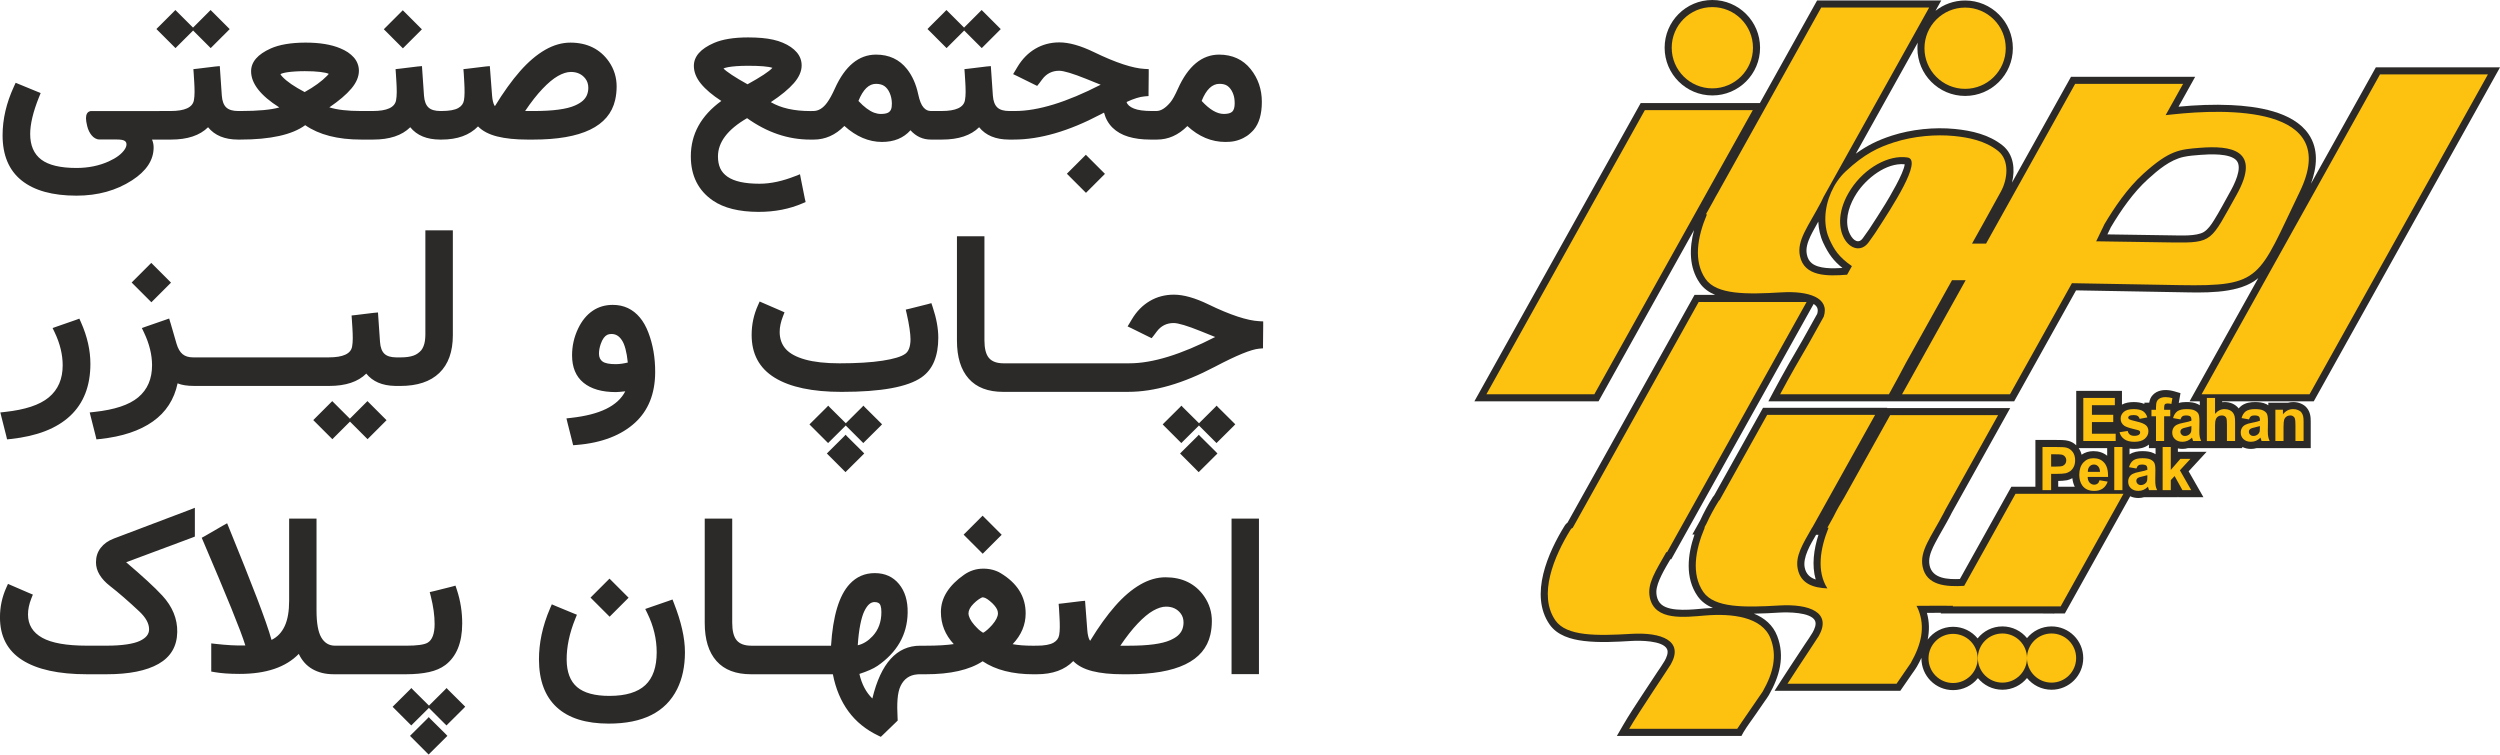
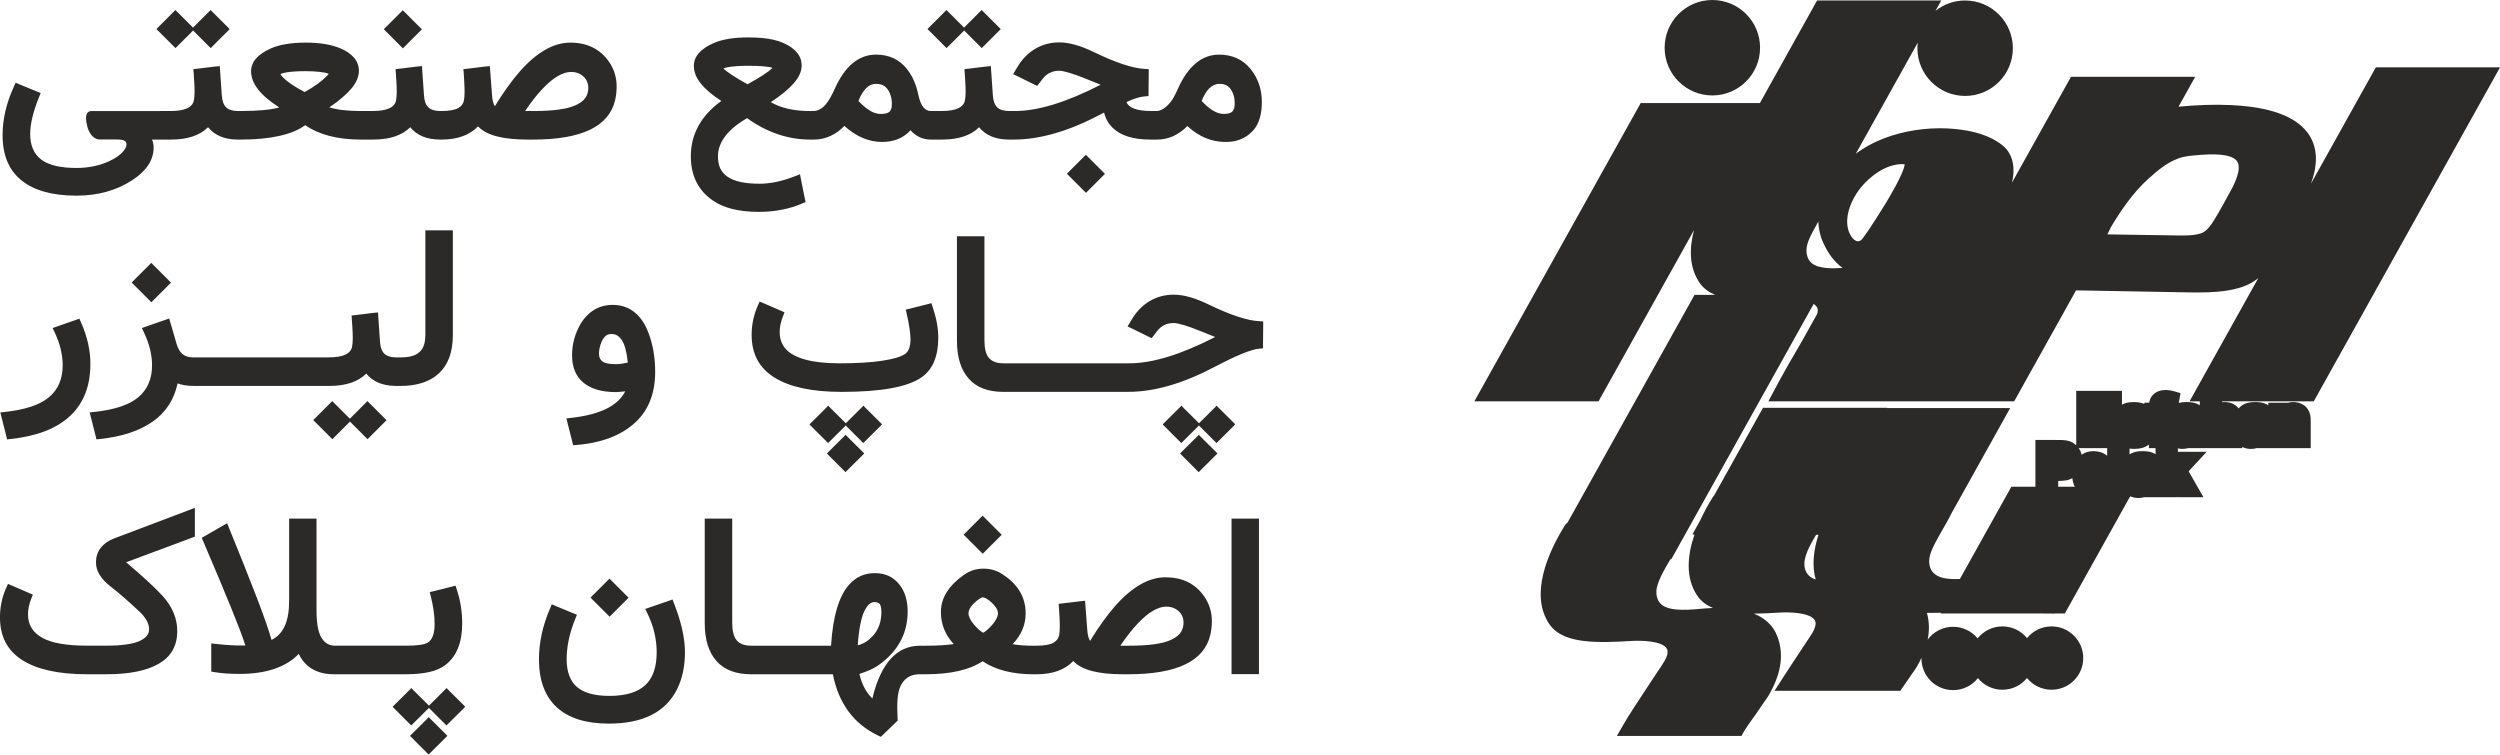
<svg xmlns="http://www.w3.org/2000/svg" xml:space="preserve" width="52.371mm" height="15.806mm" version="1.1" style="shape-rendering:geometricPrecision; text-rendering:geometricPrecision; image-rendering:optimizeQuality; fill-rule:evenodd; clip-rule:evenodd" viewBox="0 0 3075.21 928.13">
  <defs>
    <style type="text/css">
   
    .fil1 {fill:#2B2A29}
    .fil2 {fill:#FDC110}
    .fil0 {fill:#2B2A29;fill-rule:nonzero}
   
  </style>
  </defs>
  <g id="Layer_x0020_1">
    <path class="fil0" d="M198.29 136.57c1.19,0 2.2,0.16 3,0.5 0.84,0.35 1.59,0.82 2.14,1.23 0.55,0.41 1.13,1.15 1.5,2.05 0.38,0.92 0.72,1.69 0.86,2.27 0.14,0.57 0.34,1.47 0.45,2.64 0.12,1.21 0.18,2.04 0.18,2.5 0,0.41 0,1.22 0,2.45 0,1.19 0,1.86 0,1.91l0 2.55c0,0.05 0,0.91 0,2.41 0,1.5 0,2.59 0,3.22 0,0.69 -0.06,1.76 -0.18,3.14 -0.12,1.44 -0.38,2.52 -0.73,3.22 -0.34,0.66 -0.83,1.53 -1.41,2.46 -0.56,0.9 -1.38,1.61 -2.32,2 -0.97,0.39 -2.17,0.59 -3.49,0.59l-11.32 0c1.36,2.99 2,6.3 2,9.72 -0.01,15.54 -8.94,28.97 -26.49,40.35 -19.31,12.53 -42.12,18.91 -68.39,18.91 -29.58,0 -52.13,-6.3 -67.66,-18.81 -15.5,-12.49 -23.26,-30.99 -23.26,-55.48 0,-19.72 4.62,-39.68 13.95,-59.94l2.14 -4.63 4.82 2 20.99 8.63 4.95 2 -2 4.95c-7.42,18.34 -10.9,33.58 -10.9,45.4 0,14.09 4.55,24.62 13.63,31.5 9.06,6.85 23.49,10.31 43.21,10.31 14.81,0 28.14,-2.77 39.94,-8.13 9.2,-4.19 15.79,-9.08 19.54,-14.77 1.43,-2.18 2.13,-4.23 2.13,-6 0,-1 -0.16,-1.79 -0.41,-2.4 -0.25,-0.62 -0.79,-1.24 -1.59,-1.87 -0.77,-0.61 -2.07,-1.11 -3.73,-1.41 -1.67,-0.3 -3.9,-0.45 -6.5,-0.45l-20.4 0 -0.28 0 -0.23 0c-3.99,0 -7.26,-2.18 -9.72,-5.14 -2.45,-2.95 -4.35,-6.78 -5.46,-11.35 -0.53,-2.21 -0.93,-4.06 -1.13,-5.46 -0.21,-1.43 -0.36,-2.82 -0.36,-4.14 0,-4.54 1.56,-7.78 4.96,-8.67l0.91 -0.23 0.96 0 85.69 0zm288.33 338.16l-0.59 -0.01 -0.11 -0.01 -0.09 0 -0.19 -0.01c-15.54,-0.35 -27.22,-5.38 -35.09,-15.14 -10.18,10.13 -25.37,15.17 -45.52,15.17l-13.86 0c-4.31,0 -7.55,-1.69 -9.68,-5 -2.13,-3.31 -3.23,-7.36 -3.23,-12.04l0 -2.54c0,-2.82 0.49,-5.36 1.37,-7.63 0.88,-2.26 2.31,-4.16 4.31,-5.68 1.98,-1.5 4.42,-2.23 7.23,-2.23l13.22 0c17.54,0 27.1,-4.41 28.71,-13.22 0.52,-2.82 0.82,-6.18 0.82,-10.09 0,-4.36 -0.17,-8.45 -0.41,-12.27l-0.69 -10.9 -0.36 -5.05 5.05 -0.54 21.94 -2.68 5.5 -0.5 0.36 5.46 2.14 30.86c0.46,6.76 2.34,11.61 5.45,14.54 3.06,2.88 7.89,4.36 14.46,4.4l0.31 0 1.09 0 0.06 0 0.06 0 0.06 0 0.05 0 4.05 0c3.08,0 5.96,-0.17 8.54,-0.54 2.45,-0.35 4.79,-0.87 6.91,-1.59 2.06,-0.69 3.85,-1.66 5.45,-2.82 1.57,-1.15 3.1,-2.42 4.27,-3.86 1.18,-1.46 2.11,-3.23 2.86,-5.18 0.75,-1.95 1.32,-4.1 1.64,-6.41 0.34,-2.44 0.54,-5.04 0.54,-7.72l0 -122.87 0 -5.32 5.31 0 23.18 0 5.31 0 0 5.32 0 123.69c0,20.31 -5.58,35.77 -16.63,46.44 -11.03,10.64 -27.05,16 -48.07,16l-3.4 0 -0.09 0 -0.1 0 -1.32 0 -0.82 0zm-184.46 -320.07c0,0.19 0,0.95 0,2.13 0,1.14 0,2.04 0,2.73 0,0.68 -0.07,1.61 -0.14,2.73 -0.08,1.12 -0.25,2.1 -0.41,2.86 -0.16,0.75 -0.46,1.62 -0.86,2.54 -0.39,0.89 -0.92,1.67 -1.46,2.18 -0.56,0.53 -1.34,0.96 -2.22,1.32 -0.85,0.33 -1.91,0.54 -2.91,0.54l-1.32 0c-16.41,0 -28.72,-5.05 -36.9,-15.18 -10.18,10.13 -25.39,15.18 -45.52,15.18l-13.86 0c-4.27,0 -7.55,-1.68 -9.68,-5 -2.13,-3.32 -3.22,-7.36 -3.22,-12.04l0 -2.55c0,-2.82 0.49,-5.37 1.36,-7.63 0.86,-2.24 2.33,-4.17 4.32,-5.68 1.97,-1.5 4.41,-2.23 7.22,-2.23l13.22 0c17.54,0 27.13,-4.42 28.72,-13.22 0.5,-2.8 0.82,-6.18 0.82,-10.08 0,-4.37 -0.18,-8.46 -0.41,-12.27l-0.68 -10.9 -0.36 -5.04 5.04 -0.55 21.94 -2.68 5.5 -0.5 0.36 5.45 2.13 30.86c0.47,6.74 2.37,11.63 5.46,14.54 3.1,2.91 8.04,4.4 14.76,4.4l1.09 0c1.23,0 2.38,0.21 3.32,0.59 0.97,0.41 1.76,1.07 2.27,1.91 0.55,0.89 1.03,1.74 1.42,2.45 0.4,0.76 0.66,1.84 0.77,3.22 0.12,1.35 0.23,2.37 0.23,3.01 0,0.59 0,1.63 0,3.13 0,1.45 0,2.31 0,2.46l0 1.32zm-107.78 -120.96l19.36 -19.36 2 -2 2 2 19.54 19.49 0.14 0.18 0.28 -0.32 19.35 -19.36 2 -2 2 2 19.49 19.49 2 2 -2 2 -19.37 19.36 -2 2 -2 -2 -19.49 -19.49 -0.14 -0.14 -0.28 0.27 -19.4 19.36 -2 2 -2 -2 -19.49 -19.49 -2 -2 2 -2zm210.71 98.33c9.31,2.99 22.35,4.54 39.13,4.54l3.09 0c1.13,0 2.15,0.16 2.95,0.5 0.85,0.35 1.6,0.82 2.14,1.23 0.55,0.42 1.15,1.15 1.5,2.05 0.36,0.92 0.72,1.69 0.86,2.27 0.15,0.57 0.29,1.47 0.36,2.64 0.07,1.22 0.21,2.06 0.23,2.5 0.03,0.39 0.03,1.24 0,2.45 -0.02,1.17 -0.09,1.86 -0.09,1.91l0 2.55c0,2.73 -0.28,5.16 -0.28,7.18l0 0.13 -0.09 0.14c-0.27,2.23 -0.73,4 -1.36,5.32l0 0.13 -0.14 0.14c-1.41,2.68 -3.49,4 -6.08,4l-3.09 0c-28.82,0 -51.76,-5.91 -68.8,-17.72 -16.09,11.81 -42.8,17.72 -80.02,17.72l-3.23 0c-4.27,0 -7.62,-1.65 -9.76,-4.91 -2.17,-3.29 -3.28,-7.36 -3.28,-12.13l0 -2.55c0,-4.32 1.14,-8.03 3.41,-11.04 2.24,-2.99 5.5,-4.5 9.63,-4.5l3.64 0c21.63,0 37.57,-1.5 47.76,-4.4 -23.12,-14.63 -34.72,-29.48 -34.72,-44.48 0,-11.54 8.1,-20.86 24.23,-28.09 10.28,-4.6 24.47,-7.11 42.44,-7.18 17.39,-0.06 31.67,2.3 42.77,6.91 3.59,1.5 6.86,3.12 9.63,5 2.79,1.91 5.26,4.06 7.28,6.32 2.03,2.29 3.59,4.89 4.63,7.59 1.06,2.76 1.64,5.68 1.64,8.82 0,7.27 -3.11,14.57 -9.28,21.9 -6.15,7.3 -15.18,14.99 -27.08,23.08zm-0.68 -41.13c-1.86,-1 -5.37,-1.79 -10.49,-2.41 -5.15,-0.62 -11.5,-0.96 -19.04,-0.96 -4.09,0 -7.97,0.16 -11.54,0.37 -3.58,0.21 -6.61,0.52 -9.04,0.86 -2.44,0.34 -4.47,0.75 -6.04,1.18 -1.57,0.43 -2.73,0.91 -3.32,1.32 0.41,0.82 1.21,1.87 2.35,3.09 5.54,5.96 14.77,12.22 27.45,18.91 11.73,-6.5 20.9,-13.19 27.55,-20 0.85,-0.87 1.59,-1.68 2.13,-2.37zm146.46 63.76c0,0.19 0,0.95 0,2.13 0,1.14 0,2.04 0,2.73 0,0.68 -0.06,1.61 -0.14,2.73 -0.07,1.12 -0.25,2.1 -0.41,2.86 -0.16,0.75 -0.46,1.62 -0.86,2.54 -0.38,0.89 -0.92,1.67 -1.46,2.18 -0.56,0.53 -1.34,0.96 -2.23,1.32 -0.85,0.33 -1.9,0.54 -2.91,0.54l-1.32 0c-16.41,0 -28.73,-5.05 -36.9,-15.18 -10.18,10.13 -25.39,15.18 -45.52,15.18l-13.86 0c-4.27,0 -7.56,-1.7 -9.68,-5 -2.11,-3.31 -3.22,-7.36 -3.22,-12.04l0 -2.55c0,-2.82 0.49,-5.37 1.36,-7.63 0.86,-2.24 2.33,-4.17 4.31,-5.68 1.97,-1.5 4.42,-2.23 7.23,-2.23l13.22 0c17.54,0 27.13,-4.42 28.72,-13.22 0.5,-2.8 0.82,-6.18 0.82,-10.08 0,-4.37 -0.18,-8.46 -0.41,-12.27l-0.68 -10.9 -0.36 -5.04 5.04 -0.55 21.94 -2.68 5.5 -0.5 0.36 5.45 2.13 30.86c0.47,6.74 2.35,11.61 5.46,14.54 3.11,2.93 8.04,4.4 14.76,4.4l1.09 0c1.23,0 2.38,0.21 3.31,0.59 0.98,0.41 1.76,1.07 2.27,1.91 0.54,0.89 1.03,1.74 1.41,2.45 0.4,0.76 0.66,1.84 0.78,3.22 0.11,1.35 0.23,2.37 0.23,3.01 0,0.59 0,1.63 0,3.13 0,1.45 0,2.31 0,2.46l0 1.32zm-76.75 -120.69l19.35 -19.35 2 -2 2 2 19.49 19.49 2 2 -2 2 -19.36 19.36 -2 2 -2 -2 -19.49 -19.49 -2 -2 2 -2zm171.8 102.6l10.64 0c23.81,0 40.71,-2.33 50.76,-6.81 3.83,-1.71 7.07,-3.61 9.45,-5.73 2.35,-2.11 4.13,-4.5 5.18,-7.05 1.05,-2.55 1.7,-5.51 1.73,-8.77 0.04,-4.53 -1.22,-8.36 -3.59,-11.45 -4.17,-5.43 -10.13,-8.27 -17.85,-8.27 -4.96,0 -10.32,1.79 -16.04,5.05 -5.73,3.27 -12.05,8.53 -18.91,15.76 -6.86,7.23 -14,16.32 -21.36,27.26zm-57.89 18.91c-10.49,10.82 -25.48,16.22 -44.9,16.22l-2.27 0c-4.27,0 -7.62,-1.65 -9.76,-4.91 -2.17,-3.29 -3.28,-7.36 -3.28,-12.13l0 -2.55c0,-4.4 1.2,-8.16 3.46,-11.09 2.3,-2.98 5.58,-4.46 9.72,-4.46l2.14 0c4.73,0 8.84,-0.33 12.27,-0.95 3.44,-0.62 6.24,-1.56 8.31,-2.73 2.07,-1.16 3.69,-2.62 4.77,-4.14 1.1,-1.53 1.86,-3.38 2.22,-5.4 0.92,-5.03 0.94,-12.48 0.37,-22.35l-0.63 -10.9 -0.42 -5.04 5.05 -0.55 21.99 -2.68 5.46 -0.5 0.41 5.45 2.36 30.86c0.1,1.32 0.24,2.61 0.41,3.77 0.16,1.12 0.41,2.2 0.59,3.09 0.19,0.95 0.49,1.84 0.73,2.64 0.22,0.76 0.59,1.48 0.86,2.04 0.28,0.59 0.64,1.05 0.91,1.41 10.45,-17.13 20.77,-31.47 30.85,-42.94 10.1,-11.49 20.43,-20.28 30.9,-26.31 10.44,-6.01 20.92,-8.94 31.26,-8.91 10.11,0.03 19.19,1.96 27.12,5.86 7.89,3.88 14.66,9.71 20.05,17.45 6.49,9.35 9.58,19.69 9.54,30.85 -0.02,5.24 -0.55,10.82 -1.86,16.54 -7.46,32.4 -41.21,48.58 -100.87,48.58l-6.82 0c-14.78,0 -27.33,-1.3 -37.45,-3.86 -10.16,-2.58 -17.99,-6.68 -23.49,-12.36zm330.94 -10.13c-23.86,13.86 -35.81,29.53 -35.81,47.12 0,5.6 0.94,10.47 2.77,14.5 1.85,4.07 4.87,7.57 8.95,10.41 4.02,2.81 9.38,5.01 15.91,6.45 6.48,1.42 14.35,2.18 23.48,2.18 14.09,0 28.62,-3.34 43.8,-9.31l6 -2.36 1.19 6.22 4.77 23.85 0.96 4.09 -4 1.73c-15.55,6.69 -33.5,10.47 -54.16,10.41 -23.69,-0.08 -42.34,-4.68 -55.8,-13.86 -17.99,-12.28 -27.22,-30.46 -27.26,-54.3 -0.06,-27.37 12.5,-50.16 37.53,-68.3 -10.99,-7.09 -19.41,-14.21 -25.17,-21.31 -5.74,-7.09 -8.63,-14.36 -8.63,-21.81 0,-11.63 8.24,-21.04 24.76,-28.22 10.35,-4.5 24.4,-6.81 42.04,-6.81 6.04,0 11.66,0.25 16.72,0.68 5.06,0.43 9.81,1.16 14.17,2.14 4.36,0.97 8.29,2.27 11.73,3.73 7.33,3.09 13.05,7.02 17.09,11.72 4.02,4.67 6.08,10.08 6.08,16.22 0,7.19 -3.24,14.49 -9.58,21.77 -6.38,7.32 -15.86,15.14 -28.36,23.36 12.41,7.27 28.54,10.95 48.44,10.95l3.86 0c1.05,0 2.03,0.15 2.87,0.5 0.8,0.33 1.57,0.78 2.14,1.27 0.53,0.47 1.05,1.2 1.45,2.08 0.38,0.85 0.68,1.6 0.86,2.18 0.18,0.59 0.33,1.46 0.46,2.59 0.14,1.13 0.22,1.95 0.22,2.45 0,0.5 -0.06,1.34 -0.09,2.45 -0.03,1.16 -0.05,1.86 -0.05,2l0 2.55c0,0.23 0.01,1.1 0.05,2.45 0.04,1.36 0.02,2.48 0,3.18 -0.03,0.75 -0.16,1.84 -0.27,3.14 -0.12,1.34 -0.38,2.43 -0.73,3.22 -0.33,0.77 -0.8,1.66 -1.32,2.51 -0.53,0.89 -1.3,1.55 -2.27,1.95 -0.94,0.38 -2.17,0.59 -3.46,0.59l-3.72 0c-27.13,0 -53.04,-8.77 -77.61,-26.35zm0.55 -41.67c16.31,-8.95 26.54,-15.72 30.63,-20.22 -5.1,-1.73 -15.08,-2.54 -29.99,-2.54 -5.14,0 -9.88,0.15 -14.17,0.46 -4.26,0.29 -7.75,0.76 -10.32,1.22 -2.52,0.45 -4.45,1.05 -5.73,1.64 1.68,1.86 5.17,4.5 10.27,7.9 5.13,3.42 11.59,7.28 19.31,11.54zm163.99 36.49c3.59,0 6.34,-0.46 8.27,-1.28 1.94,-0.82 3.35,-2.25 4.17,-4.09 0.83,-1.86 1.2,-4.42 1.14,-7.68 -0.08,-4.43 -0.92,-8.73 -2.64,-12.68 -1.7,-3.92 -4.01,-6.79 -6.59,-8.58 -2.6,-1.81 -6.07,-2.68 -10.18,-2.73 -8.81,-0.09 -16.04,6.86 -21.72,21.04 3.45,3.73 6.83,6.79 10.04,9.18 3.21,2.4 6.29,4.16 9.13,5.23 2.8,1.04 5.64,1.6 8.36,1.6zm1.5 34.44c-16.27,0 -31.72,-6.54 -46.35,-19.68 -5.5,5.6 -11.42,9.82 -17.68,12.59 -6.28,2.79 -12.99,4.19 -19.86,4.19l-2.82 0c-4.27,0 -7.55,-1.68 -9.68,-5 -2.13,-3.32 -3.22,-7.36 -3.22,-12.04l0 -2.55c0,-4.32 1.17,-8.02 3.37,-11.04 2.17,-2.98 5.4,-4.5 9.54,-4.5l2.14 0c6.4,0 12.06,-3.54 17.04,-10.41 2.98,-4.1 6.17,-9.85 9.45,-17.18 12.48,-27.76 29.41,-41.77 50.62,-41.8 16.02,-0.02 28.84,5.93 38.21,17.86 6.49,8.26 11.09,18.59 13.68,30.76 0.82,3.83 1.77,7.25 2.86,9.95 1.1,2.76 2.37,4.94 3.73,6.45 1.37,1.53 2.83,2.72 4.27,3.36 1.43,0.63 3.09,0.99 4.86,0.99l2 0c1.05,0 2.06,0.16 2.91,0.5 0.89,0.35 1.65,0.79 2.23,1.23 0.52,0.39 1.06,1.17 1.36,2.05 0.33,0.93 0.68,1.71 0.86,2.27 0.19,0.58 0.43,1.47 0.5,2.64 0.07,1.21 0.15,2.07 0.18,2.5 0.02,0.39 0.03,1.24 0,2.45 -0.02,1.17 -0.05,1.86 -0.05,1.91l0 2.55c0,5.46 -0.09,8.94 -0.41,10.26 -1.06,4.41 -3.72,6.78 -7.59,6.78l-2.14 0c-9.82,0 -18.17,-3.82 -25.04,-11.45 -8.58,9.59 -20.26,14.36 -34.98,14.36zm165.63 -19.95c0,0.19 0,0.95 0,2.13 0,1.14 0,2.04 0,2.73 0,0.68 -0.07,1.61 -0.14,2.73 -0.07,1.12 -0.24,2.1 -0.41,2.86 -0.16,0.75 -0.46,1.62 -0.86,2.54 -0.38,0.89 -0.91,1.67 -1.45,2.18 -0.56,0.53 -1.34,0.96 -2.23,1.32 -0.85,0.33 -1.9,0.54 -2.91,0.54l-1.32 0c-16.41,0 -28.73,-5.05 -36.9,-15.18 -10.18,10.13 -25.4,15.18 -45.52,15.18l-13.86 0c-4.27,0 -7.56,-1.7 -9.68,-5 -2.12,-3.31 -3.23,-7.36 -3.23,-12.04l0 -2.55c0,-2.82 0.5,-5.37 1.37,-7.63 0.86,-2.24 2.32,-4.16 4.31,-5.68 1.97,-1.49 4.42,-2.23 7.23,-2.23l13.22 0c17.54,0 27.12,-4.42 28.72,-13.22 0.5,-2.8 0.82,-6.18 0.82,-10.08 0,-4.37 -0.17,-8.46 -0.41,-12.27l-0.68 -10.9 -0.37 -5.04 5.05 -0.55 21.94 -2.68 5.5 -0.5 0.36 5.45 2.13 30.86c0.46,6.74 2.36,11.62 5.46,14.54 3.09,2.91 8.04,4.4 14.77,4.4l1.09 0c1.22,0 2.39,0.21 3.31,0.59 0.99,0.41 1.76,1.07 2.27,1.91 0.53,0.89 1.02,1.74 1.41,2.45 0.41,0.76 0.65,1.84 0.78,3.22 0.11,1.35 0.23,2.37 0.23,3.01 0,0.59 0,1.63 0,3.13 0,1.45 0,2.31 0,2.46l0 1.32zm-107.79 -120.96l19.37 -19.36 2 -2 2 2 19.54 19.49 0.15 0.18 0.26 -0.32 19.36 -19.36 2 -2 2 2 19.49 19.49 2 2 -2 2 -19.36 19.36 -2 2 -2 -2 -19.49 -19.49 -0.13 -0.14 -0.28 0.27 -19.39 19.36 -2 2 -2 -2 -19.49 -19.49 -2 -2 2 -2zm171.5 178.03l19.36 -19.35 2 -2 2 2 19.49 19.49 2 2 -2 2 -19.35 19.35 -2 2 -2 -2 -19.49 -19.49 -2 -2 2 -2zm39.62 -107.51c-2.31,-0.91 -4.97,-1.96 -7.86,-3.14 -2.94,-1.2 -6.19,-2.54 -9.72,-3.95 -16.73,-6.72 -27.94,-10.09 -33.53,-10.09 -8.36,0 -15.42,3.36 -20.68,10.36l-3.72 4.96 -2.64 3.32 -3.86 -1.87 -20.5 -10.13 -5.23 -2.49 3.09 -5.1 2.13 -3.59c5.95,-10.01 13.43,-17.46 22.08,-22.54 8.67,-5.1 18.51,-7.79 29.41,-7.82 12.07,-0.03 26.36,4.03 42.75,11.99 27.06,13.14 47.86,19.86 62.31,20.63l5.04 0.28 0 5.18 -0.23 23.04 0 4.9 -4.95 0.41c-5.82,0.49 -13.22,2.77 -22.09,6.91 0.96,3.31 3.96,5.95 8.91,7.99 4.96,2.04 12.41,3.09 22.23,3.09l5.85 0c0.91,0 1.76,0.11 2.55,0.32 0.76,0.2 1.46,0.62 2,1.13 0.51,0.49 1.03,1 1.4,1.46 0.36,0.42 0.78,1.1 1,1.91 0.23,0.84 0.45,1.55 0.59,2.09 0.14,0.55 0.25,1.34 0.28,2.32 0.03,1.02 0.13,1.74 0.13,2.08 0,0.3 0.05,1 0.05,2 0,0.95 0,1.54 0,1.59l0 3.18c0,0.05 0,0.91 0,2.41 0,1.5 0,2.54 0,3.18 0,0.63 -0.07,1.7 -0.18,3.13 -0.12,1.44 -0.41,2.58 -0.73,3.27 -0.32,0.68 -0.86,1.53 -1.41,2.46 -0.55,0.9 -1.39,1.6 -2.36,2 -0.94,0.38 -2.13,0.59 -3.46,0.59l-7.86 0c-10.14,0 -19.15,-1.22 -26.85,-3.55 -7.71,-2.32 -14.18,-6 -19.27,-10.95 -5.09,-4.96 -8.64,-11.17 -10.59,-18.63 -0.5,0.23 -1.06,0.52 -1.59,0.77 -0.53,0.26 -1.05,0.6 -1.5,0.83 -0.48,0.23 -1.03,0.49 -1.54,0.77 -38.8,20.46 -74.29,30.76 -106.38,30.76l-6.41 0c-4.27,0 -7.62,-1.64 -9.77,-4.91 -2.17,-3.29 -3.27,-7.36 -3.27,-12.13l0 -2.55c0,-4.32 1.15,-8.02 3.41,-11.04 2.25,-2.99 5.5,-4.5 9.64,-4.5l8 0c28.22,0 63.35,-10.81 105.33,-32.35zm151.5 35.95c4.95,0 8.43,-0.97 10.36,-2.87 1.93,-1.89 2.95,-5.27 2.95,-10.09 0,-1.05 -0.08,-2.06 -0.1,-2.95 -0.03,-0.94 -0.15,-1.88 -0.26,-2.77 -0.12,-0.85 -0.29,-1.75 -0.46,-2.59 -0.16,-0.81 -0.42,-1.6 -0.68,-2.32 -0.26,-0.7 -0.49,-1.44 -0.78,-2.14 -0.86,-2.04 -1.89,-3.79 -2.95,-5.18 -1.03,-1.38 -2.28,-2.62 -3.59,-3.55 -1.29,-0.9 -2.82,-1.63 -4.46,-2 -1.6,-0.37 -3.45,-0.59 -5.4,-0.59 -9.04,0 -16.36,7 -21.95,21.04 9.77,10.63 18.85,16 27.31,16zm-44.9 14.9c-11,11.09 -23.48,16.63 -37.39,16.63l-2.82 0c-4.27,0 -7.55,-1.68 -9.68,-5 -2.13,-3.32 -3.23,-7.36 -3.23,-12.04l0 -2.55c0,-4.32 1.17,-8.01 3.37,-11.04 2.17,-2.98 5.4,-4.5 9.54,-4.5l2.14 0c5.5,0 11.24,-3.61 17.18,-10.68 2.74,-3.26 5.79,-8.92 9.31,-16.76 12.52,-27.89 29.51,-41.9 50.62,-41.94 8.02,-0.01 15.4,1.5 21.9,4.46 6.49,2.95 12.2,7.46 16.95,13.41 9.12,11.42 13.73,24.85 13.73,40.21 0,15.1 -3.35,26.64 -10.13,34.59 -1.18,1.37 -2.54,2.63 -3.87,3.86 -1.32,1.22 -2.72,2.41 -4.22,3.41 -1.5,1 -3.09,1.91 -4.68,2.73 -1.59,0.81 -3.29,1.51 -5,2.13 -1.71,0.62 -3.51,1.16 -5.32,1.54 -1.81,0.38 -3.74,0.72 -5.68,0.86 -1.93,0.14 -3.95,0.23 -5.95,0.23 -17.04,0 -32.63,-6.5 -46.76,-19.54zm-1360.96 241.37c7.83,17.6 11.59,34.72 11.59,51.12 0,27.17 -8.34,48.52 -24.9,64.02 -16.59,15.52 -40.9,24.96 -72.94,28.4l-4.67 0.5 -1.05 -4.5 -5.73 -22.62 -1.5 -6 6.14 -0.68c24.19,-2.68 42.08,-8.37 53.53,-17.9 11.44,-9.54 17.08,-22.72 17.03,-39.62 -0.04,-12.76 -3.14,-26.28 -9.85,-40.31l-2.55 -5.31 5.6 -2 22.62 -7.86 4.68 -1.73 2 4.5zm64.39 -50.98l20.04 -20.04 2.04 -2.05 2.04 2.05 20.18 20.18 2.04 2.08 -2.04 2.05 -20.04 20.03 -2.04 2.05 -2.05 -2.05 -20.17 -20.17 -2.04 -2.09 2.04 -2.04zm45.71 51.66l7.45 25.68c1.73,5.94 4.27,10.23 7.45,12.86 3.17,2.63 7.45,3.95 12.77,3.95l3.72 0c0.91,0 1.73,0.1 2.55,0.32 0.82,0.22 1.44,0.6 2,1.14 0.52,0.5 1.01,0.99 1.4,1.45 0.37,0.44 0.75,1.09 1,1.91 0.27,0.85 0.46,1.55 0.59,2 0.13,0.5 0.23,1.28 0.27,2.36 0.04,1.05 0.1,1.78 0.14,2.13 0.04,0.32 0.04,1 0.04,2 0,0.95 0,1.51 0,1.59l0 3.18c0,0.08 0.06,0.91 0.09,2.41 0.04,1.49 0.04,2.6 0,3.22 -0.04,0.69 -0.15,1.73 -0.28,3.14 -0.14,1.45 -0.41,2.51 -0.73,3.27 -0.33,0.78 -0.83,1.59 -1.41,2.46 -0.59,0.9 -1.36,1.56 -2.31,1.95 -0.99,0.41 -2.1,0.59 -3.36,0.59l-2.23 0c-8.53,0 -15.31,-1.04 -20.4,-3.18 -4.17,19.85 -14.3,35.51 -30.4,46.9 -16.11,11.41 -37.72,18.64 -64.75,21.53l-4.68 0.5 -1.05 -4.5 -5.73 -22.62 -1.5 -6 6.13 -0.68c24.19,-2.68 42.07,-8.37 53.53,-17.9 11.44,-9.54 17.09,-22.77 17.04,-39.71 -0.04,-12.54 -3.2,-26.01 -10,-40.22l-2.54 -5.31 5.59 -2 22.68 -7.86 5.31 -1.86 1.59 5.31zm29.27 77.61c-4.57,0 -8.14,-1.63 -10.63,-4.86 -2.5,-3.22 -3.73,-7.32 -3.73,-12.18l0 -2.54c0,-2.91 0.56,-5.55 1.68,-7.92 1.1,-2.35 2.78,-4.22 5,-5.58 2.18,-1.35 4.77,-2.05 7.69,-2.05l40.21 0c1.09,0 2.05,0.15 2.87,0.5 0.86,0.36 1.54,0.79 2.13,1.22 0.58,0.42 1.06,1.15 1.46,2.05 0.42,0.95 0.68,1.69 0.86,2.27 0.18,0.59 0.37,1.46 0.5,2.64 0.13,1.23 0.18,2.04 0.18,2.5 0,0.42 0,1.23 0,2.45 0,1.19 0,1.83 0,1.91l0 2.54c0,0.17 0.01,1 0.05,2.45 0.04,1.45 0.04,2.55 0,3.18 -0.04,0.68 -0.11,1.73 -0.23,3.14 -0.13,1.45 -0.43,2.5 -0.77,3.27 -0.33,0.76 -0.82,1.6 -1.36,2.46 -0.58,0.91 -1.37,1.54 -2.37,1.95 -0.96,0.39 -2.06,0.59 -3.32,0.59l-40.21 0zm38.07 0c-4.57,0 -8.14,-1.64 -10.63,-4.86 -2.5,-3.22 -3.73,-7.32 -3.73,-12.18l0 -2.54c0,-2.91 0.58,-5.54 1.69,-7.92 1.1,-2.34 2.78,-4.22 5,-5.58 2.18,-1.35 4.77,-2.05 7.68,-2.05l40.21 0c1.09,0 2.05,0.16 2.87,0.5 0.85,0.37 1.54,0.79 2.13,1.22 0.58,0.42 1.06,1.15 1.46,2.05 0.41,0.95 0.68,1.69 0.86,2.27 0.18,0.59 0.38,1.46 0.5,2.64 0.14,1.22 0.18,2.04 0.18,2.5 0,0.42 0,1.23 0,2.45 0,1.19 0,1.83 0,1.91l0 2.54c0,0.17 0.01,1 0.04,2.45 0.04,1.45 0.04,2.54 0,3.18 -0.04,0.68 -0.09,1.73 -0.22,3.14 -0.13,1.46 -0.44,2.5 -0.78,3.27 -0.33,0.76 -0.82,1.6 -1.36,2.46 -0.58,0.9 -1.37,1.54 -2.37,1.95 -0.96,0.39 -2.05,0.59 -3.32,0.59l-40.21 0zm38.07 0c-4.57,0 -8.13,-1.64 -10.63,-4.86 -2.49,-3.22 -3.73,-7.32 -3.73,-12.18l0 -2.54c0,-2.91 0.58,-5.54 1.69,-7.92 1.1,-2.34 2.78,-4.22 5,-5.58 2.18,-1.35 4.77,-2.05 7.67,-2.05l40.22 0c1.09,0 2.04,0.16 2.86,0.5 0.85,0.37 1.54,0.79 2.14,1.22 0.58,0.42 1.06,1.15 1.46,2.05 0.41,0.95 0.68,1.69 0.86,2.27 0.18,0.59 0.37,1.46 0.5,2.64 0.13,1.23 0.18,2.04 0.18,2.5 0,0.42 0,1.23 0,2.45 0,1.19 0,1.83 0,1.91l0 2.54c0,0.17 0,1.01 0.04,2.45 0.04,1.46 0.04,2.54 0,3.18 -0.04,0.68 -0.09,1.73 -0.22,3.14 -0.14,1.46 -0.43,2.5 -0.78,3.27 -0.33,0.76 -0.82,1.6 -1.36,2.46 -0.58,0.9 -1.37,1.54 -2.37,1.95 -0.95,0.39 -2.06,0.59 -3.31,0.59l-40.22 0zm38.08 0c-4.57,0 -8.13,-1.63 -10.63,-4.86 -2.5,-3.22 -3.73,-7.32 -3.73,-12.18l0 -2.54c0,-2.91 0.57,-5.54 1.68,-7.92 1.1,-2.34 2.78,-4.22 5,-5.58 2.18,-1.35 4.77,-2.05 7.68,-2.05l40.22 0c1.09,0 2.04,0.16 2.86,0.5 0.85,0.37 1.54,0.79 2.14,1.22 0.58,0.42 1.06,1.15 1.46,2.05 0.42,0.95 0.68,1.69 0.86,2.27 0.18,0.59 0.38,1.46 0.5,2.64 0.13,1.23 0.18,2.04 0.18,2.5 0,0.42 0,1.23 0,2.45 0,1.19 0,1.83 0,1.91l0 2.54c0,0.17 0,1.01 0.04,2.45 0.04,1.46 0.04,2.54 0,3.18 -0.04,0.68 -0.09,1.73 -0.22,3.14 -0.13,1.46 -0.43,2.5 -0.77,3.27 -0.33,0.76 -0.82,1.6 -1.36,2.46 -0.58,0.91 -1.38,1.54 -2.37,1.95 -0.96,0.39 -2.06,0.59 -3.32,0.59l-40.22 0zm34.12 40.04l19.37 -19.36 2 -2 2 2 19.54 19.49 0.14 0.18 0.27 -0.32 19.36 -19.36 2 -2 2 2 19.49 19.49 2 2 -2 2 -19.36 19.35 -2 2 -2 -2 -19.49 -19.49 -0.14 -0.14 -0.28 0.28 -19.39 19.35 -2 2 -2 -2 -19.49 -19.49 -2 -2 2 -2zm384.93 -68.81c-0.64,-6.5 -1.6,-12.04 -2.82,-16.64 -1.23,-4.63 -2.72,-8.28 -4.5,-10.9 -1.81,-2.69 -3.72,-4.62 -5.82,-5.82 -2.08,-1.2 -4.41,-1.77 -7,-1.77 -1.96,0 -3.68,0.32 -5.18,1.04 -1.5,0.73 -2.95,2.01 -4.32,3.86 -1.36,1.87 -2.63,4.35 -3.68,7.45 -1.44,4.25 -2.14,8.23 -2.14,11.86 0,4.41 1.55,7.69 4.55,9.77 2.99,2.09 8.5,3.19 16.36,3.14 4.63,-0.04 9.45,-0.78 14.54,-2zm-14.68 36.35c-17.18,0 -30.49,-3.86 -39.85,-11.54 -9.36,-7.67 -14.03,-18.9 -14.03,-33.72 0,-11.54 2.48,-22.5 7.45,-32.9 4.54,-9.5 10.42,-16.71 17.63,-21.67 7.23,-4.98 15.54,-7.45 24.94,-7.45 6.86,0 13.1,1.3 18.68,3.95 5.59,2.65 10.48,6.52 14.67,11.54 4.2,5.02 7.66,11.16 10.45,18.46 5.61,14.65 8.52,30.99 8.41,49.11 -0.15,26.27 -8.45,46.91 -24.81,61.9 -16.39,15 -40.21,24.79 -71.57,27.31l-4.54 0.36 -1.05 -4.37 -5.73 -22.63 -1.44 -6 6.08 -0.69c34.77,-3.92 56.89,-14.4 66.3,-32.62 -3.09,0.36 -5.51,0.62 -7.23,0.72 -1.73,0.12 -3.18,0.23 -4.36,0.23zm277.61 -0.27c-35.92,0 -63.35,-5.82 -82.25,-17.45 -18.9,-11.63 -28.35,-29.13 -28.35,-52.57 0,-12.77 2.57,-24.89 7.72,-36.36l2.14 -4.77 4.91 2.14 20.9 9.05 4.77 2.13 -1.87 4.77c-2.65,6.78 -4.09,13.13 -4.09,19.17 0,8.46 2.45,15.47 7.36,21.04 4.93,5.6 12.91,9.96 23.9,13.05 10.99,3.08 25.12,4.68 42.34,4.68 21.45,0 39.14,-1.1 52.89,-3.23 13.81,-2.13 23.19,-4.94 28.04,-8.49 0.95,-0.7 1.83,-1.6 2.59,-2.59 0.78,-1.03 1.42,-2.28 2,-3.73 0.59,-1.49 1,-3.19 1.32,-5.1 0.31,-1.9 0.5,-3.99 0.5,-6.31 0,-3.72 -0.45,-8.23 -1.23,-13.49 -0.79,-5.31 -1.89,-11.33 -3.45,-18.05l-1.19 -5.09 5.04 -1.18 21.72 -5.46 4.77 -1.32 1.6 4.77c4.66,13.93 6.91,26.54 6.91,37.81 0,11.18 -1.69,20.91 -5.1,29.17 -3.39,8.21 -8.63,14.72 -15.54,19.54 -16.98,11.84 -49.59,17.86 -97.97,17.86l-0.41 0zm-37.49 38.03l19.08 -18.95 2 -2.14 2 2.14 18.95 18.81 0.72 0.72 0.55 -0.59 19.08 -18.95 2 -2.14 1.99 2.14 18.95 18.81 2 2 -2 2.14 -19.08 18.94 -2 2 -2 -2 -18.94 -18.94 -0.69 -0.73 -0.59 0.73 -19.08 18.94 -2 2 -2 -2 -18.95 -18.94 -1.96 -2 1.96 -2zm21.4 35.76l19.08 -18.94 2 -2.14 1.95 2.14 18.95 18.81 2 2.14 -2 2 -19.09 18.95 -1.95 2 -2 -2 -18.94 -18.95 -2 -2 2 -2zm225.79 -90.97c0,5.74 -0.08,9.61 -0.68,11.44 -1.25,3.83 -3.79,5.73 -7.32,5.73l-2.82 0c-18.61,0 -32.8,-5.39 -42.44,-16.22 -9.71,-10.92 -14.49,-26.54 -14.49,-46.89l0 -123.01 0 -5.31 5.31 0 23.18 0 5.32 0 0 5.31 0 122.74c0,10.02 1.82,17.31 5.58,21.72 3.76,4.4 9.82,6.54 17.95,6.54l2.41 0c1.05,0 2.01,0.14 2.87,0.5 0.86,0.36 1.6,0.78 2.18,1.23 0.53,0.4 0.97,1.16 1.36,2.09 0.37,0.91 0.72,1.64 0.9,2.23 0.18,0.59 0.33,1.45 0.45,2.64 0.14,1.21 0.23,2.04 0.23,2.49 0,0.41 0,1.27 0,2.5 0,1.18 0,1.79 0,1.87l0 2.41zm-9.86 17.18c-4.56,0 -8.14,-1.64 -10.63,-4.86 -2.5,-3.22 -3.73,-7.31 -3.73,-12.18l0 -2.54c0,-2.91 0.57,-5.55 1.68,-7.92 1.1,-2.34 2.79,-4.22 5,-5.58 2.18,-1.34 4.77,-2.04 7.69,-2.04l72.43 0c1.09,0 2.04,0.15 2.86,0.5 0.85,0.37 1.54,0.79 2.14,1.23 0.58,0.42 1.06,1.13 1.46,2.04 0.42,0.95 0.68,1.69 0.86,2.28 0.18,0.59 0.37,1.45 0.5,2.64 0.13,1.22 0.18,2.04 0.18,2.49 0,0.41 0,1.23 0,2.45 0,1.19 0,1.83 0,1.91l0 2.54c0,0.18 0,1.02 0.04,2.46 0.04,1.45 0.04,2.54 0,3.18 -0.04,0.68 -0.09,1.73 -0.22,3.14 -0.14,1.45 -0.43,2.49 -0.78,3.27 -0.33,0.76 -0.82,1.6 -1.36,2.45 -0.58,0.91 -1.37,1.55 -2.37,1.96 -0.95,0.39 -2.06,0.59 -3.31,0.59l-72.43 0zm70.29 0c-4.57,0 -8.14,-1.64 -10.63,-4.86 -2.5,-3.22 -3.73,-7.31 -3.73,-12.18l0 -2.54c0,-2.91 0.56,-5.55 1.68,-7.92 1.1,-2.35 2.78,-4.22 5,-5.58 2.18,-1.35 4.77,-2.04 7.69,-2.04l40.21 0c1.09,0 2.04,0.15 2.87,0.5 0.85,0.37 1.54,0.79 2.13,1.23 0.58,0.42 1.06,1.13 1.46,2.04 0.42,0.95 0.68,1.69 0.86,2.28 0.18,0.59 0.37,1.45 0.5,2.64 0.13,1.22 0.18,2.04 0.18,2.49 0,0.41 0,1.23 0,2.45 0,1.19 0,1.83 0,1.91l0 2.54c0,0.18 0.01,1.02 0.05,2.46 0.04,1.44 0.04,2.55 0,3.18 -0.04,0.68 -0.11,1.73 -0.23,3.14 -0.13,1.44 -0.43,2.49 -0.77,3.27 -0.33,0.76 -0.82,1.6 -1.36,2.45 -0.58,0.91 -1.37,1.54 -2.37,1.96 -0.96,0.39 -2.06,0.59 -3.32,0.59l-40.21 0zm38.07 0c-4.57,0 -8.14,-1.64 -10.63,-4.86 -2.5,-3.22 -3.73,-7.31 -3.73,-12.18l0 -2.54c0,-2.91 0.58,-5.54 1.69,-7.92 1.1,-2.34 2.78,-4.22 5,-5.58 2.18,-1.35 4.77,-2.04 7.68,-2.04l40.21 0c1.09,0 2.05,0.15 2.87,0.5 0.85,0.37 1.54,0.79 2.13,1.23 0.58,0.42 1.06,1.14 1.46,2.04 0.41,0.95 0.68,1.69 0.86,2.28 0.18,0.59 0.38,1.44 0.5,2.64 0.14,1.21 0.19,2.04 0.19,2.49 0,0.41 0,1.23 0,2.45 0,1.19 0,1.83 0,1.91l0 2.54c0,0.18 0,1.02 0.04,2.46 0.04,1.44 0.04,2.54 0,3.18 -0.04,0.68 -0.09,1.73 -0.22,3.14 -0.13,1.45 -0.44,2.49 -0.78,3.27 -0.33,0.76 -0.81,1.6 -1.36,2.45 -0.58,0.91 -1.37,1.54 -2.37,1.96 -0.95,0.39 -2.05,0.59 -3.32,0.59l-40.21 0zm38.07 0c-4.29,0 -7.6,-1.63 -9.77,-4.91 -2.19,-3.3 -3.27,-7.36 -3.27,-12.14l0 -2.54c0,-4.32 1.13,-8.02 3.41,-11.05 2.25,-3 5.5,-4.5 9.63,-4.5l8 0c28.22,0 63.35,-10.82 105.34,-32.35 -4.55,-1.78 -10.4,-4.19 -17.59,-7.09 -16.74,-6.76 -27.94,-10.09 -33.54,-10.09 -8.36,0 -15.4,3.34 -20.67,10.36l-3.72 4.96 -2.64 3.31 -3.86 -1.86 -20.5 -10.13 -5.23 -2.5 3.09 -5.09 2.13 -3.59c5.95,-10.01 13.42,-17.44 22.09,-22.54 8.68,-5.11 18.49,-7.78 29.4,-7.82 12.07,-0.04 26.35,4.02 42.75,12 27.08,13.15 47.86,19.86 62.3,20.63l5.04 0.26 0 5.18 -0.23 23.04 0 4.9 -4.81 0.42c-9.58,0.81 -27.79,8.24 -54.57,22.35 -38.83,20.46 -74.26,30.77 -106.37,30.77l-6.42 0zm50.71 38.03l19.09 -18.95 2 -2.14 2 2.14 18.94 18.81 0.73 0.72 0.55 -0.59 19.08 -18.95 2 -2.14 2 2.14 18.95 18.81 2 2 -2 2.14 -19.08 18.94 -2 2 -2 -2 -18.94 -18.94 -0.69 -0.73 -0.59 0.73 -19.08 18.94 -2 2 -2 -2 -18.95 -18.94 -1.95 -2 1.95 -2zm21.41 35.76l19.08 -18.94 2 -2.14 1.96 2.14 18.95 18.81 2 2.14 -2 2 -19.08 18.95 -2 2 -2 -2 -18.9 -18.95 -2 -2 2 -2zm-1253.95 176.77c12.49,13.54 18.67,28.54 18.4,44.85 -0.28,17.59 -8.04,30.65 -22.99,39.17 -14.94,8.51 -36.26,12.77 -63.93,12.77l-24.13 0c-34.75,0 -61.31,-5.81 -79.61,-17.45 -18.27,-11.63 -27.4,-29.13 -27.4,-52.58 0,-12.77 2.58,-24.9 7.72,-36.35l2.14 -4.77 4.9 2.13 20.9 9.04 4.81 2 -1.9 4.77c-2.76,6.93 -4.12,13.55 -4.09,19.86 0.05,12.49 5.9,22.01 17.49,28.48 11.58,6.47 29.95,9.72 55.03,9.72l24 0c9.58,0 17.82,-0.52 24.76,-1.55 6.91,-1.02 12.36,-2.46 16.27,-4.31 3.95,-1.87 6.86,-4.01 8.68,-6.36 1.8,-2.33 2.72,-4.96 2.72,-7.91 0,-7.18 -4.06,-14.53 -12.13,-22.08 -13.46,-12.62 -25.44,-23.02 -35.94,-31.17 -5.58,-4.33 -9.86,-8.95 -12.81,-13.8 -2.99,-4.91 -4.46,-10 -4.46,-15.32 0,-6.86 1.91,-12.77 5.77,-17.77 3.87,-5.03 9.3,-8.89 16.31,-11.54l92.38 -34.98 7.18 -2.81 0 7.72 0 24.09 0 3.59 -3.45 1.37 -81.07 30.22c20.13,17.13 35,30.73 44.44,40.99zm134.37 54.57c7.09,-3.45 12.54,-9.12 16.22,-17.03 3.67,-7.89 5.46,-18.32 5.46,-31.27l0 -95.61 0 -5.32 5.32 0 23.04 0 5.32 0 0 5.32 0 107.69c0,15.45 1.96,26.49 5.86,33.17 3.92,6.72 9.54,10.13 16.91,10.13l3.36 0c1.04,0 2,0.13 2.91,0.5 0.87,0.35 1.59,0.79 2.14,1.23 0.53,0.42 1.03,1.13 1.46,2.09 0.39,0.89 0.68,1.64 0.96,2.14 0.13,0.63 0.28,1.54 0.36,2.72 0.09,1.23 0.09,2.05 0.14,2.5 0.04,0.42 0.06,1.27 0,2.5 -0.02,0.54 0,1.19 0,1.87l0 2.54c0,5.4 -0.08,8.84 -0.42,10.27 -1.07,4.52 -3.68,6.77 -7.54,6.77l-5.23 0c-9.99,0 -18.72,-2.14 -26.08,-6.41 -7.28,-4.22 -12.82,-10.45 -16.64,-18.63 -15.99,16.45 -40.21,24.63 -72.69,24.63 -12.59,0 -22.81,-0.75 -30.63,-2.14l-4.37 -0.77 0 -4.54 0 -24.08 0 -6.01 6 0.68c12.24,1.39 24.22,2.18 35.94,1.87 -5.68,-18.59 -23.2,-61.15 -51.8,-128.1l-1.87 -4.36 4.13 -2.27 21.81 -12.64 5.31 -2.95 2.28 5.59c28.03,68.88 45.94,114.69 52.34,137.91zm79.43 42.21c-4.58,0 -8.14,-1.63 -10.63,-4.86 -2.5,-3.22 -3.73,-7.32 -3.73,-12.18l0 -2.54c0,-2.91 0.56,-5.54 1.68,-7.91 1.1,-2.35 2.78,-4.22 5,-5.58 2.19,-1.36 4.77,-2.05 7.69,-2.05l40.21 0c1.09,0 2.04,0.15 2.87,0.5 0.86,0.37 1.53,0.79 2.13,1.23 0.58,0.42 1.06,1.14 1.46,2.05 0.42,0.95 0.68,1.68 0.86,2.27 0.19,0.59 0.37,1.46 0.5,2.64 0.14,1.23 0.18,2.04 0.18,2.5 0,0.41 0,1.23 0,2.45 0,1.19 0,1.83 0,1.91l0 2.54c0,0.18 0.01,1 0.05,2.45 0.05,1.45 0.04,2.55 0,3.18 -0.05,0.68 -0.09,1.73 -0.23,3.14 -0.13,1.46 -0.43,2.5 -0.77,3.28 -0.33,0.76 -0.82,1.6 -1.36,2.45 -0.58,0.91 -1.37,1.54 -2.37,1.96 -0.96,0.39 -2.06,0.59 -3.32,0.59l-40.21 0zm38.07 0c-4.58,0 -8.13,-1.64 -10.63,-4.86 -2.5,-3.23 -3.73,-7.32 -3.73,-12.18l0 -2.54c0,-2.91 0.57,-5.54 1.69,-7.91 1.1,-2.35 2.78,-4.21 5,-5.58 2.18,-1.35 4.77,-2.05 7.67,-2.05l40.22 0c1.09,0 2.04,0.15 2.85,0.5 0.86,0.37 1.53,0.79 2.14,1.23 0.58,0.42 1.05,1.14 1.45,2.05 0.42,0.95 0.68,1.68 0.86,2.27 0.18,0.59 0.37,1.46 0.5,2.64 0.13,1.23 0.18,2.04 0.18,2.5 0,0.41 0,1.23 0,2.45 0,1.19 0,1.83 0,1.91l0 2.54c0,0.18 0,1 0.04,2.45 0.04,1.46 0.04,2.55 0,3.18 -0.04,0.68 -0.09,1.74 -0.22,3.14 -0.14,1.46 -0.43,2.5 -0.78,3.28 -0.33,0.76 -0.82,1.6 -1.37,2.45 -0.58,0.91 -1.36,1.54 -2.36,1.96 -0.96,0.4 -2.05,0.59 -3.31,0.59l-40.22 0zm48.21 0l-10.14 0c-4.3,0 -7.6,-1.63 -9.76,-4.91 -2.18,-3.31 -3.27,-7.36 -3.27,-12.13l0 -2.54c0,-4.32 1.12,-8.01 3.41,-11.04 2.25,-3.01 5.5,-4.5 9.63,-4.5l10.14 0c13.22,0 22.01,-1.2 26.22,-3.63 5.78,-3.34 8.68,-11.09 8.68,-23.13 0,-10.13 -1.53,-21.46 -4.68,-33.95l-1.32 -5.23 5.18 -1.17 21.72 -5.46 4.77 -1.32 1.59 4.77c4.75,14.26 6.72,28.36 6.68,41.94 -0.06,23.49 -7.01,40.54 -20.77,50.98 -2.64,2 -5.68,3.68 -9,5.14 -3.31,1.45 -6.99,2.62 -11.04,3.5 -4.04,0.89 -8.36,1.56 -12.99,1.99 -4.59,0.43 -9.64,0.69 -15.04,0.69zm-14.77 38.04l19.08 -18.95 2 -2.14 2 2.14 18.95 18.81 0.73 0.73 0.55 -0.59 19.08 -18.95 2 -2.14 2 2.14 18.94 18.81 2 2 -2 2.13 -19.08 18.95 -2 2 -1.99 -2 -18.95 -18.95 -0.69 -0.72 -0.59 0.72 -19.08 18.95 -2 2 -2 -2 -18.94 -18.95 -2 -1.99 2 -2zm21.4 35.76l19.08 -18.95 2 -2.13 1.96 2.13 18.95 18.81 2 2.14 -2 2 -19.09 18.95 -2 2 -2 -2 -18.9 -18.95 -2 -2 2 -2zm243.56 -47.17c19.94,-0.04 34.56,-4.52 43.89,-13.26 9.34,-8.74 14,-22.18 14,-40.4 0,-16.22 -3.79,-32.24 -11.46,-47.9l-2.63 -5.36 5.73 -2 22.99 -7.94 4.82 -1.73 1.86 4.77c8.7,22.27 13.49,42.31 13.45,60.3 -0.04,17.31 -3.25,32.39 -9.59,45.12 -14.15,28.44 -42.3,42.54 -84.29,42.49 -27.94,-0.03 -49.21,-6.69 -63.75,-20.04 -14.54,-13.36 -21.9,-32.99 -21.94,-58.89 -0.04,-19.62 4.13,-40.75 13.67,-62.85l2.14 -4.95 4.95 2.14 20.99 8.68 4.95 2 -2 4.91c-7.35,18.1 -10.72,34.99 -10.63,50.3 0.09,15.27 4.36,26.55 12.81,33.77 8.48,7.23 21.83,10.89 40.04,10.85zm-21.5 -122.91l19.35 -19.35 2 -2 2 2 19.49 19.49 2 2 -2 2 -19.35 19.36 -2 2 -2 -2 -19.49 -19.49 -2 -2 2 -2zm206.25 79.11c0,5.75 -0.08,9.61 -0.68,11.45 -1.26,3.83 -3.78,5.73 -7.32,5.73l-2.82 0c-18.63,0 -32.79,-5.38 -42.44,-16.22 -9.71,-10.92 -14.5,-26.54 -14.5,-46.89l0 -123 0 -5.32 5.31 0 23.18 0 5.32 0 0 5.32 0 122.73c0,10.03 1.81,17.31 5.58,21.71 3.76,4.41 9.82,6.55 17.95,6.55l2.41 0c1.05,0 2,0.14 2.87,0.5 0.86,0.36 1.59,0.78 2.18,1.23 0.53,0.41 0.97,1.15 1.36,2.09 0.38,0.91 0.72,1.64 0.9,2.23 0.19,0.59 0.32,1.46 0.45,2.64 0.14,1.23 0.23,2.04 0.23,2.5 0,0.41 0,1.27 0,2.5 0,1.19 0,1.78 0,1.87l0 2.41zm-9.86 17.18c-4.58,0 -8.14,-1.63 -10.63,-4.86 -2.5,-3.22 -3.73,-7.32 -3.73,-12.18l0 -2.54c0,-2.91 0.56,-5.54 1.68,-7.91 1.1,-2.35 2.78,-4.22 5,-5.58 2.19,-1.36 4.77,-2.05 7.69,-2.05l40.21 0c1.09,0 2.04,0.15 2.87,0.5 0.85,0.37 1.53,0.79 2.13,1.23 0.58,0.42 1.06,1.14 1.46,2.05 0.42,0.95 0.68,1.68 0.87,2.27 0.18,0.59 0.36,1.46 0.49,2.64 0.14,1.23 0.18,2.04 0.18,2.5 0,0.41 0,1.23 0,2.45 0,1.19 0,1.83 0,1.91l0 2.54c0,0.18 0.01,1 0.05,2.45 0.05,1.45 0.04,2.55 0,3.18 -0.05,0.68 -0.09,1.73 -0.23,3.14 -0.13,1.46 -0.43,2.5 -0.77,3.28 -0.33,0.76 -0.81,1.6 -1.36,2.45 -0.58,0.91 -1.37,1.54 -2.37,1.96 -0.96,0.4 -2.06,0.59 -3.32,0.59l-40.21 0zm38.07 0c-4.58,0 -8.14,-1.63 -10.63,-4.86 -2.5,-3.22 -3.73,-7.32 -3.73,-12.18l0 -2.54c0,-2.91 0.57,-5.54 1.69,-7.91 1.1,-2.35 2.78,-4.22 5,-5.58 2.18,-1.36 4.77,-2.05 7.68,-2.05l40.22 0c1.09,0 2.04,0.15 2.86,0.5 0.86,0.37 1.53,0.79 2.14,1.23 0.58,0.42 1.06,1.14 1.46,2.05 0.41,0.95 0.68,1.68 0.86,2.27 0.18,0.59 0.37,1.46 0.5,2.64 0.13,1.23 0.18,2.04 0.18,2.5 0,0.41 0,1.23 0,2.45 0,1.19 0,1.83 0,1.91l0 2.54c0,0.18 0.01,1 0.05,2.45 0.04,1.45 0.04,2.55 0,3.18 -0.05,0.68 -0.09,1.74 -0.22,3.14 -0.14,1.46 -0.44,2.5 -0.78,3.28 -0.33,0.76 -0.81,1.6 -1.36,2.45 -0.58,0.91 -1.36,1.54 -2.37,1.96 -0.95,0.39 -2.05,0.59 -3.31,0.59l-40.22 0zm116.23 -10.13c-4.63,3.16 -11.95,6.45 -21.95,9.73 2.91,12.68 8.23,22.76 15.95,30.22 10.41,-43.31 29.99,-64.94 58.84,-64.94l2.96 0c1.04,0 2.04,0.15 2.9,0.5 0.9,0.37 1.58,0.79 2.14,1.23 0.53,0.42 1.03,1.13 1.46,2.09 0.39,0.89 0.62,1.65 0.82,2.14 0.26,0.64 0.45,1.59 0.54,2.82 0.09,1.14 0.1,1.95 0.1,2.41 0,0.41 0,1.27 0,2.5 0,1.19 0,1.78 0,1.87l0 2.54c0,0.18 -0.04,0.96 0,2.41 0.04,1.5 0.04,2.54 0,3.18 -0.04,0.72 0.04,1.78 -0.1,3.18 -0.14,1.46 -0.46,2.51 -0.81,3.24 -0.37,0.76 -0.79,1.66 -1.32,2.5 -0.59,0.93 -1.47,1.49 -2.41,1.86 -1.02,0.41 -2.1,0.69 -3.31,0.69l-3.24 0c-0.58,0 -1.23,-0.05 -1.86,0 -0.5,0.04 -1.09,0.09 -1.73,0.14 -9.41,0.8 -16.09,5.61 -20.22,14.13 -4.13,8.51 -4.7,21.81 -3.72,40.03l0.14 2.54 -1.73 1.73 -16.41 15.86 -2.63 2.5 -3.32 -1.59c-14.95,-7.17 -27.18,-17 -36.49,-29.67 -9.31,-12.67 -15.71,-27.9 -19.17,-45.67l-23.72 0c-4.31,0 -7.52,-1.65 -9.68,-4.91 -2.2,-3.32 -3.36,-7.36 -3.36,-12.13l0 -2.54c0,-4.4 1.13,-8.09 3.36,-11.04 2.26,-3 5.54,-4.5 9.68,-4.5l21.45 0c2.31,-36.67 9.96,-61.97 22.91,-75.88 8.36,-8.99 18.63,-13.45 30.9,-13.45 12.49,0 22.42,4.48 29.81,13.45 7.24,8.8 10.91,20.59 10.63,35.4 -0.49,27.08 -13.14,48.84 -37.4,65.48zm-23.95 -25.53c6.64,-1.5 12.7,-5.26 18.22,-11.19 7.15,-7.66 10.82,-17.49 10.82,-29.58 0,-1.68 -0.1,-3.14 -0.23,-4.36 -0.14,-1.26 -0.39,-2.35 -0.68,-3.27 -0.3,-0.95 -0.68,-1.69 -1.09,-2.27 -0.44,-0.61 -1.02,-1.05 -1.64,-1.42 -0.6,-0.35 -1.28,-0.59 -2,-0.77 -0.68,-0.18 -1.54,-0.25 -2.5,-0.28 -2.41,-0.06 -4.7,0.76 -6.82,2.59 -2.1,1.8 -4.14,4.73 -6.04,8.63 -1.91,3.95 -3.59,9.5 -5,16.68 -1.4,7.13 -2.45,15.54 -3.05,25.22zm142.55 -51.26c-2.23,2.22 -3.83,4.31 -4.86,6.32 -1.01,1.98 -1.5,3.86 -1.5,5.54 0,4.05 2.35,8.93 7.19,14.5 0.93,1.06 1.93,2.07 2.86,3.05 0.93,0.97 1.76,1.84 2.5,2.49 0.75,0.66 1.44,1.24 2.1,1.73 0.62,0.46 1.19,0.85 1.68,1.18 0.46,0.3 0.86,0.56 1.09,0.73 0.26,0.19 0.5,0.27 0.68,0.27 0.09,-0.09 0.28,-0.18 0.59,-0.31 0.32,-0.14 0.69,-0.37 1.14,-0.69 0.45,-0.32 1.01,-0.72 1.68,-1.27 0.64,-0.53 1.39,-1.12 2.13,-1.77 0.75,-0.65 1.6,-1.5 2.51,-2.41 0.95,-0.96 1.93,-1.94 2.85,-3 4.84,-5.57 7.23,-10.41 7.23,-14.36 0,-1.54 -0.32,-3.04 -0.95,-4.54 -0.64,-1.5 -1.73,-3.18 -3.27,-5.05 -1.54,-1.86 -3.52,-3.76 -5.91,-5.72 -3.56,-2.94 -6.49,-4.41 -8.81,-4.41 -0.14,0 -0.37,0.05 -0.64,0.18 -0.26,0.14 -0.65,0.32 -1.14,0.55 -0.49,0.22 -1.04,0.55 -1.68,0.95 -0.59,0.36 -1.32,0.86 -2.04,1.36 -0.78,0.53 -1.61,1.2 -2.54,2 -0.93,0.79 -1.87,1.69 -2.87,2.68zm11.05 70.93c-16.22,10.68 -39.68,16 -70.26,16l-5.5 0c-4.31,0 -7.6,-1.63 -9.77,-4.91 -2.18,-3.31 -3.27,-7.36 -3.27,-12.13l0 -2.54c0,-4.32 1.13,-8.01 3.41,-11.04 2.25,-3.01 5.49,-4.5 9.63,-4.5l5.5 0c15,0 26.58,-0.77 34.72,-2 -10.55,-11.36 -15.81,-24.49 -15.81,-39.45 0,-8.77 2.42,-16.98 7.31,-24.67 4.88,-7.66 11.97,-14.74 21.27,-21.22 7.15,-4.97 14.96,-7.45 23.45,-7.45 2.04,0 4,0.09 5.87,0.32 1.86,0.23 3.69,0.56 5.54,1.04 1.83,0.47 3.56,1.07 5.23,1.73 1.69,0.66 3.35,1.53 4.95,2.51 20.39,12.33 30.63,28.76 30.63,49.39 0,14.09 -5.36,26.72 -16,37.9 6.81,1.27 15.23,1.91 25.18,1.91l4.22 0c1.18,0 2.18,0.15 2.99,0.5 0.86,0.37 1.53,0.79 2.14,1.23 0.58,0.42 1.08,1.15 1.46,2.05 0.39,0.95 0.7,1.69 0.86,2.27 0.16,0.6 0.37,1.46 0.5,2.64 0.14,1.23 0.19,2.04 0.19,2.5 0,0.41 0,1.23 -0.05,2.45 -0.05,1.19 -0.09,1.83 -0.09,1.91l0 2.54c0,0.36 0.05,1.05 0.09,2.14 0.05,1.03 0.05,1.96 0.05,2.64 0,0.73 -0.05,1.69 -0.14,2.82 -0.08,1.13 -0.23,2.08 -0.41,2.86 -0.18,0.77 -0.47,1.59 -0.86,2.54 -0.37,0.9 -0.87,1.64 -1.45,2.18 -0.59,0.54 -1.32,0.97 -2.18,1.32 -0.9,0.37 -1.92,0.54 -3.09,0.54l-3.95 0c-12.72,0 -24.27,-1.34 -34.72,-4 -10.4,-2.65 -19.62,-6.64 -27.62,-12zm-21.4 -157.72l19.35 -19.36 2 -2 2 2 19.49 19.49 2 2 -2 2 -19.36 19.35 -2 2 -2 -2 -19.49 -19.49 -2 -2 2 -2zm190.76 138.59l10.63 0c23.82,0 40.7,-2.31 50.76,-6.81 3.84,-1.71 7.05,-3.59 9.45,-5.73 2.37,-2.12 4.12,-4.49 5.18,-7.04 1.07,-2.58 1.69,-5.5 1.73,-8.77 0.05,-4.54 -1.19,-8.34 -3.59,-11.45 -4.19,-5.43 -10.14,-8.27 -17.86,-8.27 -4.96,0 -10.32,1.78 -16.04,5.04 -5.73,3.27 -12.03,8.52 -18.91,15.77 -6.88,7.25 -13.99,16.32 -21.36,27.26zm-57.89 18.9c-10.49,10.82 -25.45,16.22 -44.89,16.22l-2.28 0c-4.3,0 -7.6,-1.63 -9.77,-4.91 -2.18,-3.3 -3.27,-7.36 -3.27,-12.13l0 -2.54c0,-4.4 1.19,-8.14 3.46,-11.09 2.31,-3 5.59,-4.46 9.72,-4.46l2.14 0c4.73,0 8.81,-0.32 12.27,-0.95 3.45,-0.63 6.23,-1.55 8.31,-2.73 2.08,-1.18 3.67,-2.6 4.77,-4.13 1.12,-1.55 1.84,-3.37 2.23,-5.41 0.93,-5.04 0.93,-12.48 0.36,-22.35l-0.63 -10.9 -0.41 -5.04 5.04 -0.55 22 -2.68 5.46 -0.5 0.41 5.45 2.36 30.86c0.11,1.35 0.23,2.59 0.41,3.76 0.17,1.14 0.39,2.19 0.59,3.09 0.21,0.96 0.48,1.83 0.73,2.64 0.25,0.78 0.58,1.46 0.86,2.04 0.3,0.6 0.64,1.05 0.91,1.4 10.45,-17.13 20.75,-31.46 30.85,-42.94 10.12,-11.51 20.41,-20.26 30.9,-26.31 10.45,-6.02 20.9,-8.95 31.26,-8.91 10.12,0.04 19.18,1.96 27.13,5.86 7.9,3.9 14.64,9.69 20.03,17.46 6.5,9.36 9.6,19.67 9.54,30.85 -0.03,5.26 -0.53,10.79 -1.86,16.54 -7.49,32.42 -41.17,48.58 -100.88,48.58l-6.81 0c-14.81,0 -27.32,-1.29 -37.45,-3.86 -10.18,-2.6 -17.99,-6.68 -23.49,-12.36zm200.07 -175.22l23.04 0 5.31 0 0 5.32 0 180.67 0 5.32 -5.31 0 -23.04 0 -5.36 0 0 -5.32 0 -180.67 0 -5.32 5.36 0z" />
    <g id="_366051520736">
      <path class="fil1" d="M2721.42 551.23l-29.96 0c-2.21,0.63 -4.49,0.96 -6.82,0.96 -1.93,0 -3.82,-0.2 -5.64,-0.61l0 4.17 35.34 0 -22.12 24 18.21 31.87 -31 0 -0.43 -0.77 0 0.77 -41.73 0c-2.21,0.63 -4.49,0.96 -6.82,0.96 -3.58,0 -7.01,-0.68 -10.11,-2.15l-80.41 144.18 -13 0 0.06 0.14 -19.97 -0.14 -119.85 0 0.44 -0.79 -3.51 -0.02 -13.84 0.09c3.12,11.19 3.12,22.15 0.92,32.85 7.1,-9.55 18.47,-15.74 31.29,-15.74 12.15,0 23,5.57 30.15,14.29 7.13,-9 18.16,-14.76 30.53,-14.76 12.2,0 23.09,5.61 30.23,14.39 7.15,-8.78 18.03,-14.39 30.23,-14.39 21.51,0 38.95,17.45 38.95,38.95 0,21.51 -17.45,38.95 -38.95,38.95 -12.2,0 -23.09,-5.61 -30.23,-14.39 -7.14,8.78 -18.03,14.39 -30.23,14.39 -12.15,0 -23.01,-5.57 -30.15,-14.29 -7.13,9 -18.16,14.76 -30.53,14.76 -21.51,0 -38.95,-17.45 -38.95,-38.95 0,-0.25 0,-0.49 0.01,-0.74 -1.7,3.65 -3.6,7.27 -5.64,10.86 -1.54,2.7 -3.83,5.73 -5.61,8.31 -3.5,5.09 -7.01,10.16 -10.52,15.24 -0.55,0.79 -1.09,1.58 -1.63,2.37l-2.6 3.77 -154.69 0 8.61 -13.43c3.47,-5.41 6.98,-10.79 10.49,-16.17 6.1,-9.32 12.25,-18.61 18.4,-27.91 3.04,-4.59 6.65,-9.61 9.38,-14.33 2.13,-3.79 5.03,-10.15 2.84,-14.5 -5.34,-10.59 -33.75,-10.49 -43.4,-9.92 -10.28,0.62 -21.02,1.24 -31.71,1.33 12.77,5.18 23.34,13.77 28.64,27.48 9.85,25.47 2.81,49.75 -10.22,72.66 -1.54,2.7 -3.83,5.73 -5.61,8.31 -3.5,5.09 -7.01,10.16 -10.52,15.25 -4.88,7.06 -10.8,14.91 -15.17,22.21l-2.41 4.47 -153.25 0 7.57 -13.09c7.26,-12.54 15.51,-24.94 23.45,-37.08 6.1,-9.32 12.25,-18.61 18.4,-27.9 3.04,-4.59 6.65,-9.61 9.38,-14.33 2.13,-3.79 5.03,-10.15 2.84,-14.5 -5.34,-10.59 -33.74,-10.49 -43.4,-9.92 -19.18,1.15 -39.95,2.34 -59.04,0.01 -15.6,-1.91 -32.54,-6.67 -41.97,-20.26 -25.16,-36.24 -1.86,-88.68 18.74,-121.82 0.86,-1.39 1.98,-2.52 3.28,-3.42l156.25 -280.17 25.4 0c-7.49,-3.13 -14.22,-7.75 -19,-14.65 -13.36,-19.25 -12.84,-42.99 -7.02,-65.04l-117.47 210.64 -152.74 0 204.62 -366.92 146.6 0 70.37 -126.19 152.75 0 -7.08 12.7c10.01,-7.94 22.68,-12.68 36.45,-12.68 32.41,0 58.7,26.28 58.7,58.7 0,32.41 -26.29,58.7 -58.7,58.7 -32.42,0 -58.7,-26.28 -58.7,-58.7 0,-2.31 0.13,-4.58 0.39,-6.82l-76.15 136.56c13.19,-9.68 26.89,-16.6 44.29,-22.22 24.14,-7.79 52.37,-10.68 77.54,-8.19 20.79,2.06 42.04,6.93 58.7,20.26 13.6,10.88 15.68,29.38 11.57,45.72l72.58 -130.15 152.75 0 -20.5 36.77c21.46,-2.05 43.32,-2.98 64.78,-1.97 31.23,1.46 76.09,7.72 95.24,35.75 12.73,18.64 10.26,40.9 2.88,60.97l79.84 -143.16 152.75 0 -229.14 410.88 -112.66 0 0 1.03c0.97,-0.12 1.98,-0.19 3,-0.19 3.37,0 6.62,0.63 9.72,1.96l0.19 0.08 0.19 0.09c2.81,1.37 5.31,3.25 7.2,5.75 1.06,-1.29 2.28,-2.45 3.68,-3.49l0.23 -0.17c4.73,-3.28 10.53,-4.22 16.18,-4.22 4.61,0 9.73,0.46 13.91,2.54 0.86,0.43 1.69,0.9 2.48,1.42l0 -3.14 24.27 0c2.01,-0.54 4.13,-0.82 6.35,-0.82 3.29,0 6.54,0.59 9.57,1.91 3.05,1.33 5.78,3.24 7.73,5.97 1.63,2.19 2.76,4.64 3.39,7.3 0.76,2.84 0.85,6.04 0.85,8.95l0 32.57 -66.63 0c-2.21,0.63 -4.49,0.96 -6.82,0.96 -3.85,0 -7.55,-0.78 -10.8,-2.47l0 1.51 -36.68 0zm-83.64 -54.39l0 -1.49 5.97 0c0.26,-1.66 0.66,-3.27 1.28,-4.77 1.5,-3.61 4.21,-6.28 7.57,-8.18l0.23 -0.13c3.42,-1.79 7.19,-2.48 11.02,-2.48 3.7,0 7.32,0.57 10.87,1.61l7.49 2.19 -2.11 12.08c3.05,-0.85 6.28,-1.14 9.44,-1.14 4.61,0 9.74,0.46 13.92,2.54 0.86,0.43 1.69,0.9 2.48,1.42l0 -4.79 -12.6 0 84.55 -151.61c-1.5,1.22 -3.06,2.39 -4.68,3.48 -24.01,16.19 -64.28,14.39 -92.05,13.89l-127.43 -2.29 -76.14 136.53 -302.37 0 6.81 -12.81c11.31,-21.29 23.35,-42.25 35.46,-62.86l17.84 -31.99c0.73,-2.51 1.09,-5.38 -0.11,-7.77 -0.87,-1.73 -2.36,-3.17 -4.28,-4.37l-175.11 314 -1.07 0c-6.76,11.55 -16.99,28.32 -17.29,39.74 -0.05,1.89 0.12,3.76 0.5,5.61 0.88,4.2 2.65,7.83 6.01,10.58 11.47,9.37 38.94,5.77 53.05,4.6 3.19,-0.26 6.54,-0.46 9.98,-0.59 -7.43,-3.13 -14.09,-7.74 -18.85,-14.59 -15.56,-22.41 -12.3,-50.91 -3.77,-75.72l-2.68 0 9.56 -17.13c4.55,-9.98 9.85,-19.65 15.64,-28.96 0.48,-0.77 1.05,-1.47 1.68,-2.09l60.08 -107.72 152.74 0 -0.19 0.34 151.47 0 -71.98 129.07c-0.56,1.17 -1.15,2.33 -1.75,3.49 -5.88,11.22 -12.56,21.98 -18.43,33.16 -3.46,6.58 -7.26,14.56 -7.46,22.13 -0.05,1.89 0.12,3.76 0.5,5.62 3.46,16.56 22.76,17.39 37.29,16.77l63.28 -113.47 29.6 0 0 -57.56 25.71 0c4.33,0 10.66,-0.08 14.88,1.12 3.69,0.95 6.9,2.82 9.62,5.44l0 -66.95 56.26 0 0 16.9c4.32,-2.37 9.4,-3.12 14.35,-3.12 4.42,0 9.11,0.52 13.24,2.3zm5.57 50.01c-5.05,4.05 -11.57,5.34 -17.93,5.34 -1.98,0 -3.96,-0.13 -5.91,-0.42l0 7.16c4.67,-3.1 10.33,-4 15.85,-4 4.61,0 9.74,0.46 13.92,2.54 0.78,0.38 1.53,0.81 2.26,1.27l0 -7.52 -8.18 0 0 -4.38zm-82.81 12.46c4.22,-2.92 9.17,-4.37 14.58,-4.37 6.35,0 12.18,1.8 16.9,5.68l0 -9.39 -35.04 0c1.73,2.48 2.88,5.21 3.56,8.08zm-11.36 28.89c-1.94,1.09 -4.01,1.91 -6.19,2.44l-0.28 0.07 -0.29 0.05c-3.45,0.6 -7.1,0.81 -10.64,0.86l0 7.1 20.34 0c-1.63,-3.29 -2.56,-6.85 -2.95,-10.52zm-312.52 -315.6c-2.42,4.25 -4.81,8.51 -7.08,12.84 -3.46,6.58 -7.26,14.56 -7.46,22.13 -0.05,1.89 0.12,3.76 0.5,5.61 0.88,4.2 2.65,7.83 6.01,10.58 8.54,6.97 25.64,6.67 37.76,5.85 -10.83,-8.6 -17.15,-17.11 -23.56,-30.8 -3.87,-8.26 -5.8,-17.16 -6.17,-26.21zm-2.7 385.26c-6.98,11.79 -16.61,27.94 -13.98,40.47 1.71,8.2 6.95,12.38 13.49,14.53 -5.09,-17.7 -2.29,-37.22 3.41,-55l-2.91 0zm-127.62 -657.86c32.42,0 58.7,26.29 58.7,58.71 0,32.41 -26.28,58.7 -58.7,58.7 -32.42,0 -58.7,-26.28 -58.7,-58.7 0,-32.42 26.28,-58.71 58.7,-58.71zm192.82 282.13c6.76,-10.36 13.51,-20.73 19.97,-31.29 4.29,-7 23.01,-38.23 23.8,-48.77 -22.85,-2.16 -47.26,17.58 -58.91,35.44 -8.27,12.67 -14.55,29.35 -10.65,44.59 1.3,5.09 5.9,14.76 12.34,14.67 2.47,-0.04 4.46,-2 5.74,-3.76l7.7 -10.88zm297.29 -2.42l-4.16 8.61 80.09 1.21c9.88,0.15 29.41,1.16 38.21,-3.98 5.28,-3.08 9.39,-9.17 12.58,-14.22 7.16,-11.35 13.53,-23.73 20.13,-35.45 4.55,-8.09 15.53,-29.08 7.99,-38.23 -7.8,-9.47 -33.8,-8 -44.69,-7.13 -6.84,0.55 -13.93,1.02 -20.64,2.5 -16.8,3.73 -31.13,15.92 -43.59,27.17 -18.33,16.56 -33.35,38.41 -45.94,59.52z" />
-       <path class="fil2" d="M2114.05 235.63c-2.4,4.04 -4.76,8.25 -7.02,12.58l-8.62 15.46 1.29 0c-11.71,27.56 -16.95,57.54 -1.75,79.44 13.63,19.63 50.9,19.07 93.33,16.53 33.62,-2.01 59.73,6.59 52.09,29.85l-18.28 32.78c-10.14,17.26 -23.67,40.67 -35.37,62.71l0.41 0 132.78 0 0.64 0c7.72,-13.7 14.96,-27.43 20.74,-38.35l56.85 -101.94 16.79 0 -78.24 140.29 132.78 0 76.19 -136.62 132.65 2.38c102,1.83 96.06,-8.31 147.77,-115.21 51.71,-106.9 -93.28,-101.65 -156.29,-94.83 -3.04,0.33 -5.99,0.64 -8.85,0.94l21.45 -38.46 -132.78 0 -109.58 196.48 -17.26 0 14.4 -25.75 21.16 -38.35c8.04,-14.57 11.07,-38.25 -3.45,-49.86 -16.1,-12.88 -37.3,-16.72 -54.11,-18.39 -22,-2.18 -49.54,-0.09 -74.01,7.8 -19.16,6.18 -36.28,14.07 -59.48,35.78 -14.8,13.85 -24.2,35.39 -24.93,55.8 -0.43,12.14 2.12,21.48 5.36,28.4 5.63,12.03 10.91,20.89 27.3,32.26l-5.89 10.56c-24.29,1.94 -52.74,2.41 -58.04,-22.96 -4.09,-19.52 10.37,-36.53 26.2,-66.74 1.17,-2.25 2.11,-4.2 2.81,-5.9l129.95 -233.02 -132.78 0 -126.22 226.33zm192.32 51.4c21.37,-32.8 59.09,-90.36 39.99,-93.32 -23.23,-3.61 -52.59,12.89 -69.65,39.03 -33.04,50.6 4.08,89.66 21.87,65.3l7.8 -11.02zm282.39 -11.46c12.17,-20.43 28.18,-44.15 47.78,-61.85 32.11,-29 44.4,-29.9 69.38,-31.89 37.89,-3.02 76.68,2.03 44.98,58.33 -31.69,56.29 -28.26,58.85 -78.65,58.09l-93.76 -1.42 10.27 -21.26zm-171.51 -266.24c27.6,0 49.98,22.38 49.98,49.98 0,27.6 -22.38,49.98 -49.98,49.98 -27.6,0 -49.98,-22.38 -49.98,-49.98 0,-27.6 22.38,-49.98 49.98,-49.98zm-310.92 -0.6c27.6,0 49.98,22.37 49.98,49.98 0,27.6 -22.38,49.98 -49.98,49.98 -27.6,0 -49.98,-22.38 -49.98,-49.98 0,-27.61 22.38,-49.98 49.98,-49.98zm49.74 126.77l-194.9 349.48 -132.78 0 194.9 -349.48 132.78 0zm771.52 -43.96l132.77 0 -219.41 393.44 -132.78 0 219.42 -393.44zm-838.08 279.92l132.78 0 -171.6 307.71 -0.99 0c-13.28,23.68 -23.85,38.81 -20.28,55.85 6.08,29.07 42.54,24.2 68.31,22.09 32.78,-2.69 69.85,1.54 80.22,28.34 8.08,20.9 3.78,41.56 -9.67,65.21 -1.05,1.84 -29.96,43.31 -31.33,45.84l-132.93 0c11.7,-20.22 49.05,-75.44 51.28,-79.4 16.28,-28.94 -11.64,-39.62 -48.68,-37.4 -42.43,2.54 -79.7,3.1 -93.33,-16.53 -21.61,-31.14 -1.9,-78.62 19,-112.24 0.41,-0.66 1.19,-1.19 2.28,-1.62l154.95 -277.85zm522.51 235.97l-77.22 138.46 -21.99 0 0.02 0.04 -5.81 -0.04 -104.99 0 0.39 -0.69 -18.37 -0.12 -26.64 0.17c0.97,1.66 1.83,3.42 2.56,5.3 8.08,20.9 3.78,41.56 -9.67,65.21 -0.56,1 -9.26,13.55 -17.36,25.28l-134.16 0c15.54,-24.23 36.87,-55.88 38.53,-58.84 16.28,-28.94 -11.64,-39.62 -48.68,-37.4 -42.44,2.54 -79.69,3.1 -93.33,-16.53 -15.2,-21.91 -9.96,-51.91 1.77,-79.47l-0.53 0 2.5 -4.48c4.54,-10.01 9.86,-19.61 15.25,-28.29 0.24,-0.39 0.62,-0.72 1.1,-1.03l58.37 -104.67 132.78 0 -77.22 138.47 -0.16 0c-12.03,21.12 -21.05,35.38 -17.72,51.31 3.76,17.97 19.12,22.97 36.4,23.67 -13.35,-20.88 -9.03,-48.65 1.46,-74.64l-1.47 0 7.43 -13.32c3.9,-7.99 8.24,-15.65 12.62,-22.7 0.04,-0.06 0.1,-0.13 0.15,-0.19l57.02 -102.25 132.78 0 -64.89 116.35c-0.5,1.06 -1.07,2.2 -1.71,3.44 -15.83,30.21 -30.29,47.22 -26.2,66.75 4.81,22.98 28.6,24.75 51.09,23.44l63.14 -113.21 132.77 0zm-209.56 172.28c16.69,0 30.23,13.54 30.23,30.23 0,16.7 -13.53,30.23 -30.23,30.23 -16.7,0 -30.23,-13.53 -30.23,-30.23 0,-16.69 13.53,-30.23 30.23,-30.23zm121.14 -0.47c16.7,0 30.23,13.53 30.23,30.23 0,16.69 -13.53,30.23 -30.23,30.23 -16.7,0 -30.23,-13.54 -30.23,-30.23 0,16.69 -13.53,30.23 -30.23,30.23 -16.7,0 -30.23,-13.54 -30.23,-30.23 0,-16.7 13.53,-30.23 30.23,-30.23 16.69,0 30.23,13.53 30.23,30.23 0,-16.7 13.53,-30.23 30.23,-30.23zm77.13 -176.34l0 -53.03 10.04 0 0 53.03 -10.04 0zm-38.09 -60.4l0 -53.03 38.82 0 0 8.96 -28.2 0 0 11.77 26.22 0 0 8.97 -26.22 0 0 14.37 29.22 0 0 8.96 -39.85 0zm97.59 60.4l0 -53.03 10.03 0 0 28.14 11.8 -13.55 12.38 0 -12.97 14.07 13.92 24.37 -10.84 0 -9.59 -17.33 -4.69 5.04 0 12.3 -10.03 0zm-32.29 -26.59l-9.08 -1.63c1.02,-3.78 2.78,-6.52 5.27,-8.37 2.56,-1.78 6.22,-2.67 11.2,-2.67 4.47,0 7.84,0.52 10.04,1.63 2.13,1.04 3.74,2.37 4.62,4.08 0.88,1.63 1.32,4.67 1.32,9.11l-0.15 11.85c0,3.33 0.15,5.85 0.51,7.4 0.29,1.63 0.88,3.34 1.76,5.18l-9.96 0c-0.22,-0.67 -0.59,-1.63 -0.95,-2.97 -0.15,-0.59 -0.29,-1.03 -0.37,-1.19 -1.68,1.71 -3.51,2.97 -5.49,3.85 -1.98,0.82 -4.03,1.26 -6.22,1.26 -3.89,0 -6.96,-1.11 -9.23,-3.26 -2.27,-2.07 -3.37,-4.81 -3.37,-8.07 0,-2.22 0.51,-4.15 1.54,-5.85 1.03,-1.71 2.49,-2.97 4.32,-3.85 1.83,-0.96 4.47,-1.7 7.99,-2.37 4.69,-0.89 7.91,-1.78 9.74,-2.52l0 -1.03c0,-2 -0.44,-3.41 -1.39,-4.22 -1.03,-0.82 -2.78,-1.26 -5.42,-1.26 -1.83,0 -3.22,0.37 -4.25,1.12 -0.95,0.66 -1.76,1.92 -2.41,3.78zm13.48 8.22c-1.24,0.44 -3.3,0.96 -6.08,1.56 -2.78,0.59 -4.62,1.19 -5.49,1.77 -1.32,0.96 -1.98,2.15 -1.98,3.56 0,1.4 0.51,2.67 1.61,3.71 1.03,1.03 2.35,1.55 3.96,1.55 1.83,0 3.59,-0.59 5.2,-1.77 1.24,-0.96 2.05,-2.08 2.41,-3.41 0.22,-0.89 0.37,-2.52 0.37,-4.97l0 -2zm-58.84 6.22l10.04 1.7c-1.24,3.71 -3.29,6.52 -6.08,8.52 -2.78,1.93 -6.3,2.89 -10.41,2.89 -6.66,0 -11.5,-2.23 -14.72,-6.59 -2.49,-3.48 -3.73,-7.92 -3.73,-13.25 0,-6.37 1.69,-11.33 4.9,-14.96 3.3,-3.63 7.47,-5.41 12.53,-5.41 5.64,0 10.11,1.85 13.33,5.63 3.29,3.78 4.83,9.62 4.69,17.4l-25.12 0c0.07,3.04 0.87,5.33 2.41,7.03 1.54,1.7 3.52,2.52 5.79,2.52 1.54,0 2.85,-0.45 3.95,-1.33 1.1,-0.82 1.91,-2.23 2.42,-4.15zm0.59 -10.29c-0.08,-2.96 -0.8,-5.18 -2.27,-6.74 -1.39,-1.56 -3.15,-2.3 -5.2,-2.3 -2.2,0 -3.95,0.82 -5.42,2.45 -1.39,1.63 -2.12,3.78 -2.05,6.59l14.94 0zm-70.73 22.44l0 -53.03 16.99 0c6.45,0 10.62,0.22 12.6,0.82 3,0.74 5.49,2.52 7.54,5.18 1.98,2.67 3.01,6.07 3.01,10.29 0,3.26 -0.59,6 -1.76,8.22 -1.17,2.22 -2.64,4 -4.39,5.26 -1.83,1.26 -3.66,2.08 -5.5,2.52 -2.56,0.45 -6.22,0.74 -10.99,0.74l-6.88 0 0 20 -10.62 0zm10.62 -44.07l0 15.11 5.78 0c4.17,0 6.96,-0.29 8.35,-0.82 1.39,-0.59 2.49,-1.48 3.3,-2.67 0.8,-1.18 1.17,-2.51 1.17,-4.15 0,-1.93 -0.59,-3.48 -1.69,-4.74 -1.1,-1.26 -2.49,-2.07 -4.25,-2.37 -1.24,-0.22 -3.73,-0.37 -7.55,-0.37l-5.13 0zm310.57 -16.33l-10.04 0 0 -19.63c0,-4.15 -0.22,-6.81 -0.66,-8 -0.44,-1.26 -1.1,-2.15 -2.13,-2.81 -0.95,-0.74 -2.13,-1.04 -3.52,-1.04 -1.76,0 -3.29,0.45 -4.69,1.41 -1.39,0.96 -2.34,2.3 -2.86,3.85 -0.51,1.63 -0.8,4.52 -0.8,8.81l0 17.4 -10.04 0 0 -38.44 9.3 0 0 5.63c3.37,-4.3 7.55,-6.44 12.6,-6.44 2.2,0 4.25,0.37 6.08,1.19 1.91,0.81 3.3,1.85 4.17,3.11 0.95,1.26 1.61,2.67 1.98,4.3 0.44,1.56 0.59,3.85 0.59,6.81l0 23.85zm-67.23 -26.59l-9.08 -1.63c1.03,-3.78 2.78,-6.52 5.27,-8.37 2.57,-1.78 6.22,-2.67 11.21,-2.67 4.47,0 7.83,0.52 10.04,1.63 2.12,1.04 3.73,2.37 4.61,4.08 0.88,1.63 1.32,4.67 1.32,9.11l-0.15 11.85c0,3.34 0.15,5.85 0.52,7.41 0.29,1.63 0.87,3.33 1.76,5.18l-9.96 0c-0.22,-0.67 -0.58,-1.63 -0.95,-2.97 -0.15,-0.59 -0.29,-1.03 -0.36,-1.19 -1.69,1.7 -3.52,2.97 -5.5,3.85 -1.97,0.82 -4.03,1.26 -6.22,1.26 -3.88,0 -6.96,-1.12 -9.23,-3.26 -2.27,-2.08 -3.37,-4.81 -3.37,-8.07 0,-2.23 0.52,-4.15 1.54,-5.85 1.03,-1.7 2.49,-2.96 4.32,-3.85 1.83,-0.96 4.47,-1.71 7.99,-2.37 4.69,-0.89 7.91,-1.78 9.74,-2.52l0 -1.04c0,-2 -0.44,-3.41 -1.39,-4.22 -1.03,-0.81 -2.78,-1.26 -5.42,-1.26 -1.83,0 -3.22,0.37 -4.25,1.11 -0.95,0.67 -1.76,1.93 -2.41,3.78zm13.48 8.22c-1.24,0.44 -3.29,0.96 -6.08,1.56 -2.78,0.59 -4.62,1.18 -5.5,1.77 -1.32,0.96 -1.98,2.15 -1.98,3.56 0,1.4 0.52,2.67 1.61,3.7 1.02,1.04 2.34,1.56 3.95,1.56 1.83,0 3.59,-0.59 5.2,-1.78 1.24,-0.96 2.05,-2.07 2.42,-3.41 0.22,-0.89 0.36,-2.52 0.36,-4.96l0 -2zm-55.19 -34.66l0 19.62c3.29,-3.92 7.18,-5.85 11.72,-5.85 2.34,0 4.39,0.44 6.29,1.26 1.83,0.89 3.22,2 4.17,3.34 0.96,1.4 1.61,2.89 1.98,4.52 0.37,1.63 0.51,4.15 0.51,7.63l0 22.52 -10.03 0 0 -20.29c0,-4 -0.22,-6.59 -0.59,-7.63 -0.37,-1.12 -1.03,-2 -2.05,-2.6 -0.96,-0.66 -2.2,-0.96 -3.66,-0.96 -1.69,0 -3.15,0.37 -4.54,1.26 -1.32,0.82 -2.27,2 -2.85,3.71 -0.66,1.63 -0.95,4.08 -0.95,7.26l0 19.26 -10.04 0 0 -53.03 10.04 0zm-42.55 26.44l-9.08 -1.63c1.03,-3.78 2.78,-6.52 5.28,-8.37 2.56,-1.78 6.22,-2.67 11.2,-2.67 4.47,0 7.84,0.52 10.04,1.63 2.13,1.04 3.73,2.37 4.62,4.08 0.88,1.63 1.32,4.67 1.32,9.11l-0.15 11.85c0,3.34 0.15,5.85 0.51,7.41 0.29,1.63 0.88,3.33 1.76,5.18l-9.96 0c-0.22,-0.67 -0.59,-1.63 -0.95,-2.97 -0.15,-0.59 -0.29,-1.03 -0.37,-1.19 -1.69,1.7 -3.52,2.97 -5.49,3.85 -1.98,0.82 -4.03,1.26 -6.23,1.26 -3.88,0 -6.96,-1.12 -9.22,-3.26 -2.27,-2.08 -3.37,-4.81 -3.37,-8.07 0,-2.23 0.51,-4.15 1.54,-5.85 1.02,-1.7 2.49,-2.96 4.32,-3.85 1.83,-0.96 4.47,-1.71 7.98,-2.37 4.69,-0.89 7.92,-1.78 9.75,-2.52l0 -1.04c0,-2 -0.44,-3.41 -1.4,-4.22 -1.02,-0.81 -2.78,-1.26 -5.42,-1.26 -1.83,0 -3.22,0.37 -4.25,1.11 -0.95,0.67 -1.76,1.93 -2.42,3.78zm13.48 8.22c-1.25,0.44 -3.3,0.96 -6.08,1.56 -2.78,0.59 -4.62,1.18 -5.49,1.77 -1.32,0.96 -1.98,2.15 -1.98,3.56 0,1.4 0.51,2.67 1.61,3.7 1.03,1.04 2.34,1.56 3.96,1.56 1.83,0 3.59,-0.59 5.2,-1.78 1.25,-0.96 2.06,-2.07 2.42,-3.41 0.22,-0.89 0.37,-2.52 0.37,-4.96l0 -2zm-49.13 -20.07l5.57 0 0 -2.89c0,-3.26 0.36,-5.71 1.02,-7.26 0.66,-1.63 1.98,-2.89 3.81,-3.93 1.83,-0.96 4.1,-1.48 6.96,-1.48 2.85,0 5.64,0.44 8.42,1.26l-1.24 7.11c-1.68,-0.37 -3.22,-0.59 -4.76,-0.59 -1.47,0 -2.57,0.37 -3.22,1.04 -0.59,0.66 -0.96,2 -0.96,4l0 2.74 7.55 0 0 8 -7.55 0 0 30.44 -10.03 0 0 -30.44 -5.57 0 0 -8zm-39.32 27.62l10.11 -1.56c0.43,1.93 1.32,3.48 2.64,4.45 1.32,1.04 3.15,1.56 5.49,1.56 2.57,0 4.54,-0.52 5.86,-1.48 0.88,-0.67 1.32,-1.56 1.32,-2.67 0,-0.82 -0.22,-1.41 -0.73,-1.93 -0.51,-0.52 -1.61,-0.96 -3.37,-1.33 -8.06,-1.86 -13.26,-3.48 -15.38,-4.96 -3,-2.15 -4.54,-5.04 -4.54,-8.67 0,-3.41 1.32,-6.15 3.88,-8.44 2.64,-2.3 6.66,-3.41 12.08,-3.41 5.2,0 9.08,0.89 11.65,2.59 2.49,1.7 4.25,4.22 5.2,7.63l-9.45 1.78c-0.36,-1.48 -1.17,-2.67 -2.34,-3.48 -1.1,-0.81 -2.71,-1.19 -4.83,-1.19 -2.64,0 -4.54,0.38 -5.71,1.12 -0.8,0.52 -1.17,1.26 -1.17,2.07 0,0.74 0.37,1.33 1.03,1.85 0.88,0.67 4.03,1.63 9.38,2.89 5.42,1.19 9.15,2.74 11.28,4.52 2.12,1.78 3.15,4.3 3.15,7.56 0,3.48 -1.46,6.52 -4.39,9.11 -2.86,2.52 -7.18,3.78 -12.89,3.78 -5.2,0 -9.3,-1.04 -12.31,-3.19 -3,-2.07 -4.98,-4.96 -5.93,-8.59z" />
    </g>
  </g>
</svg>